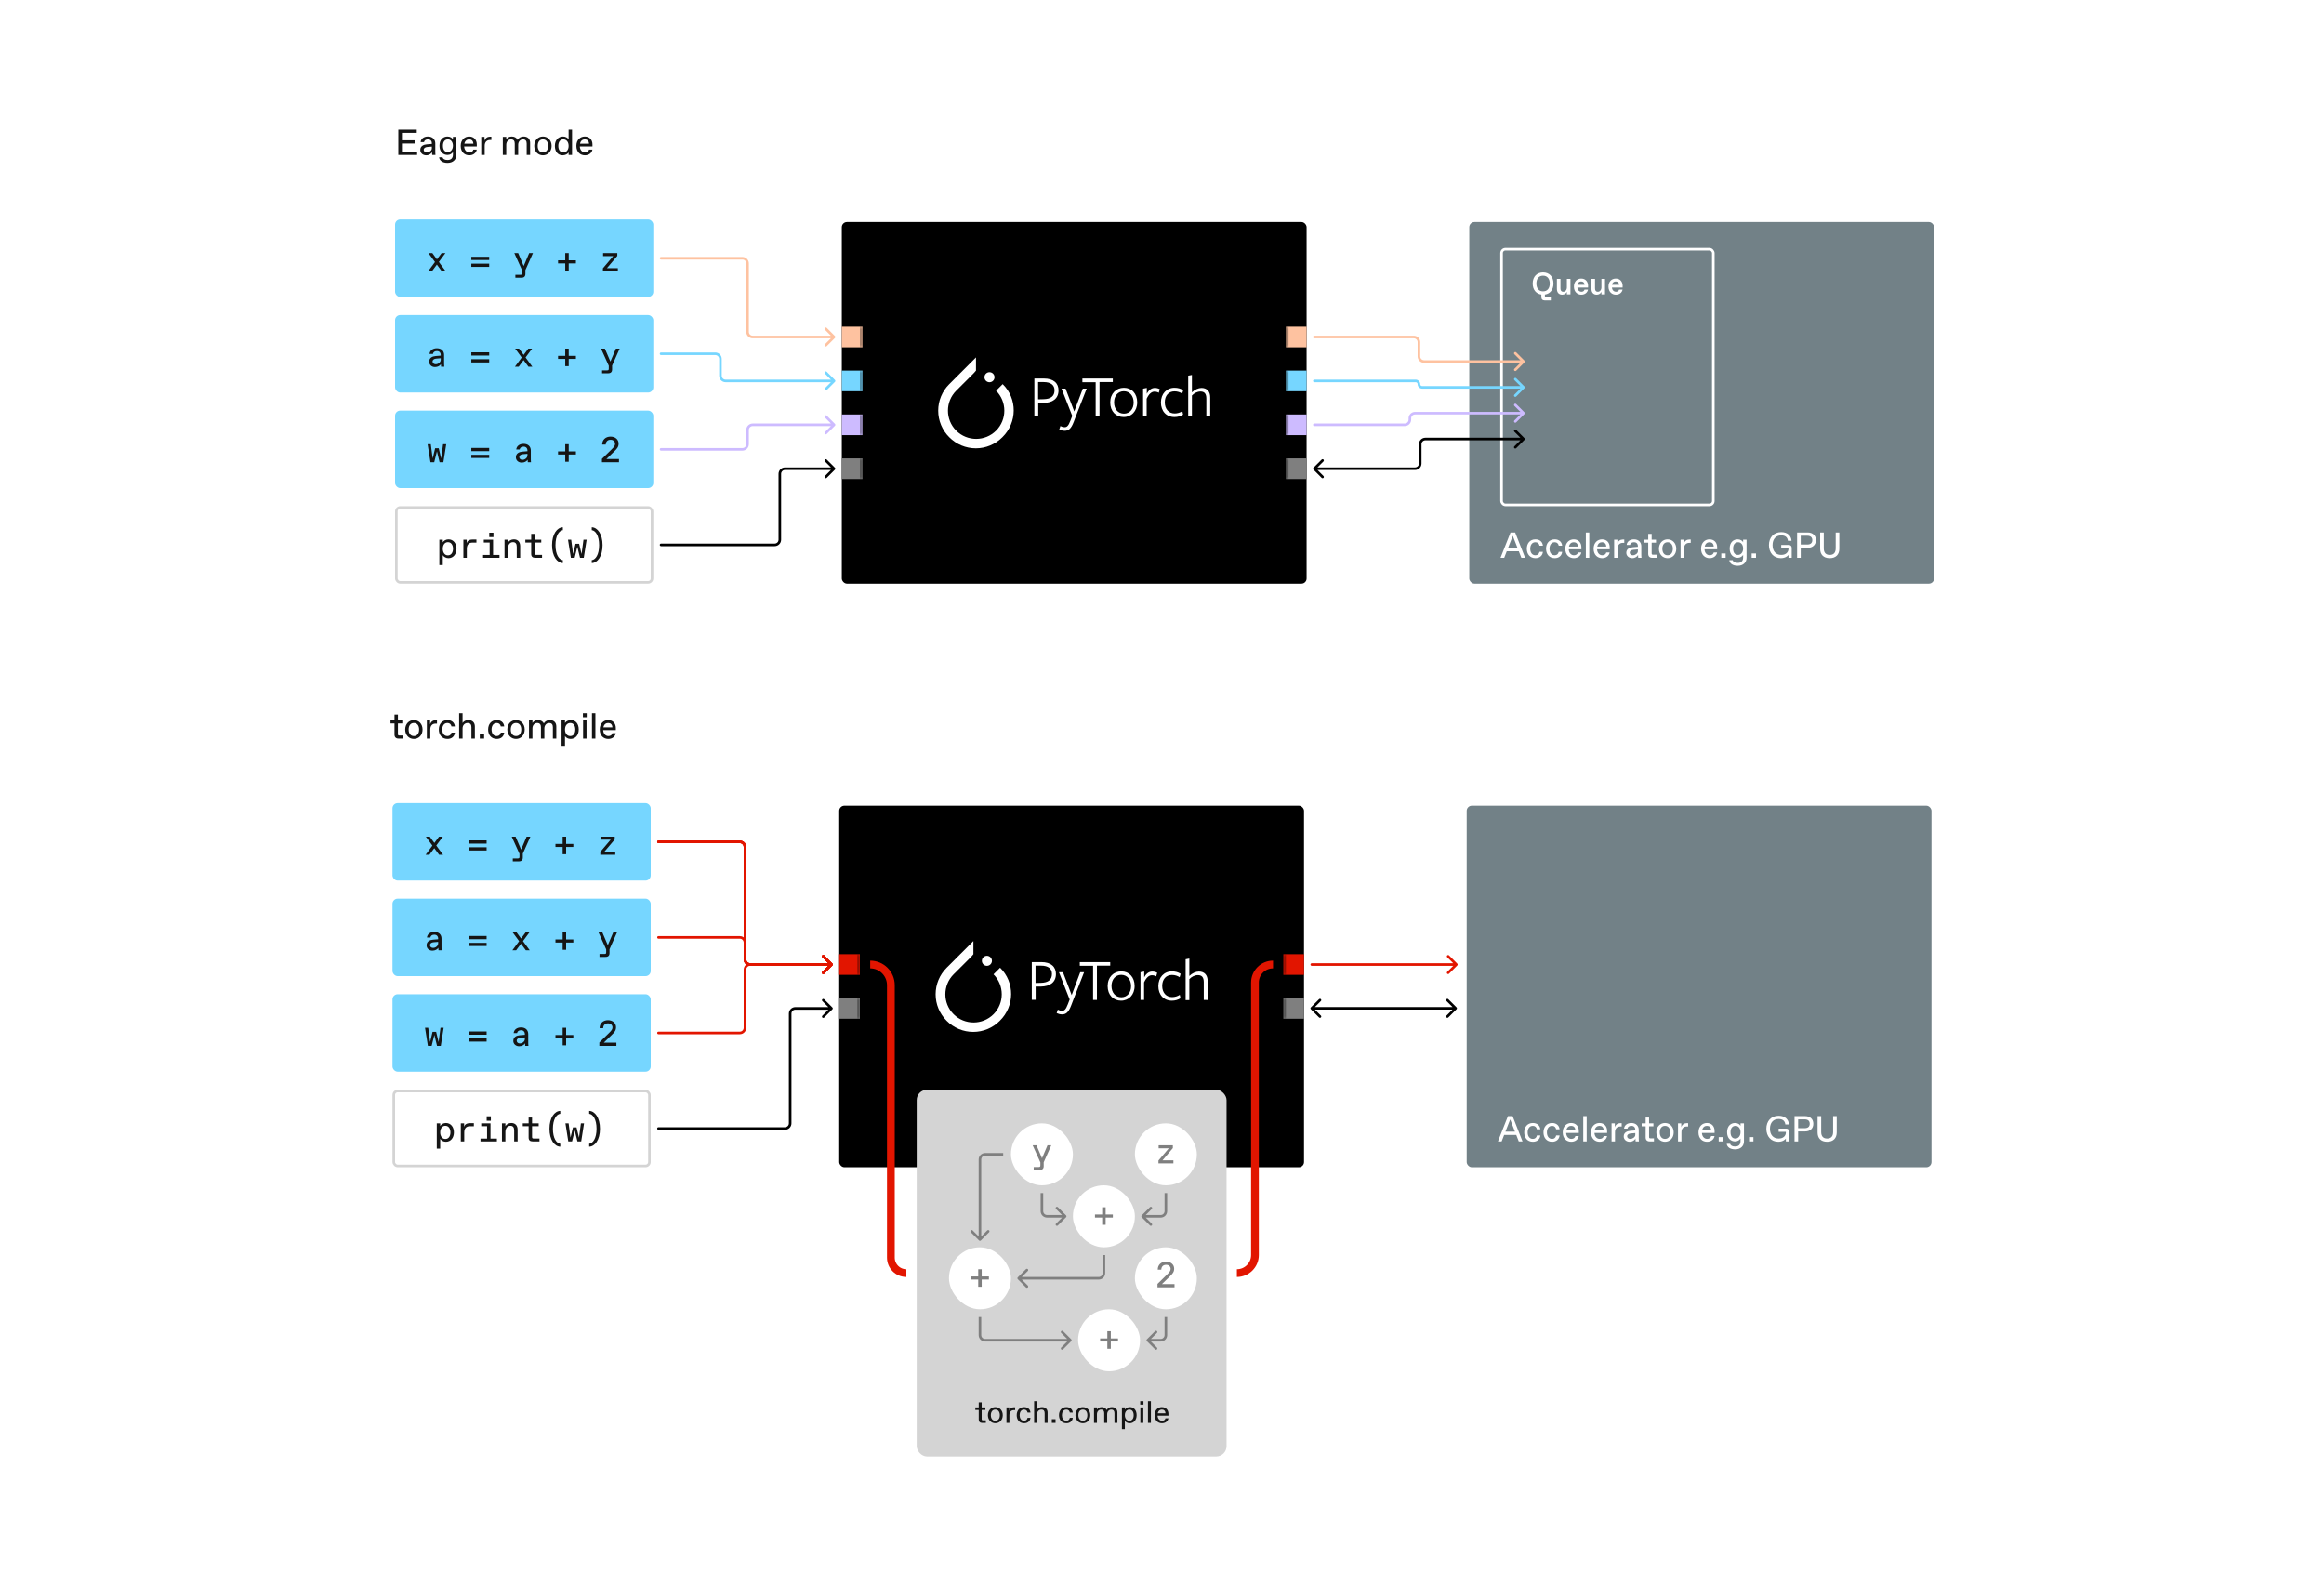
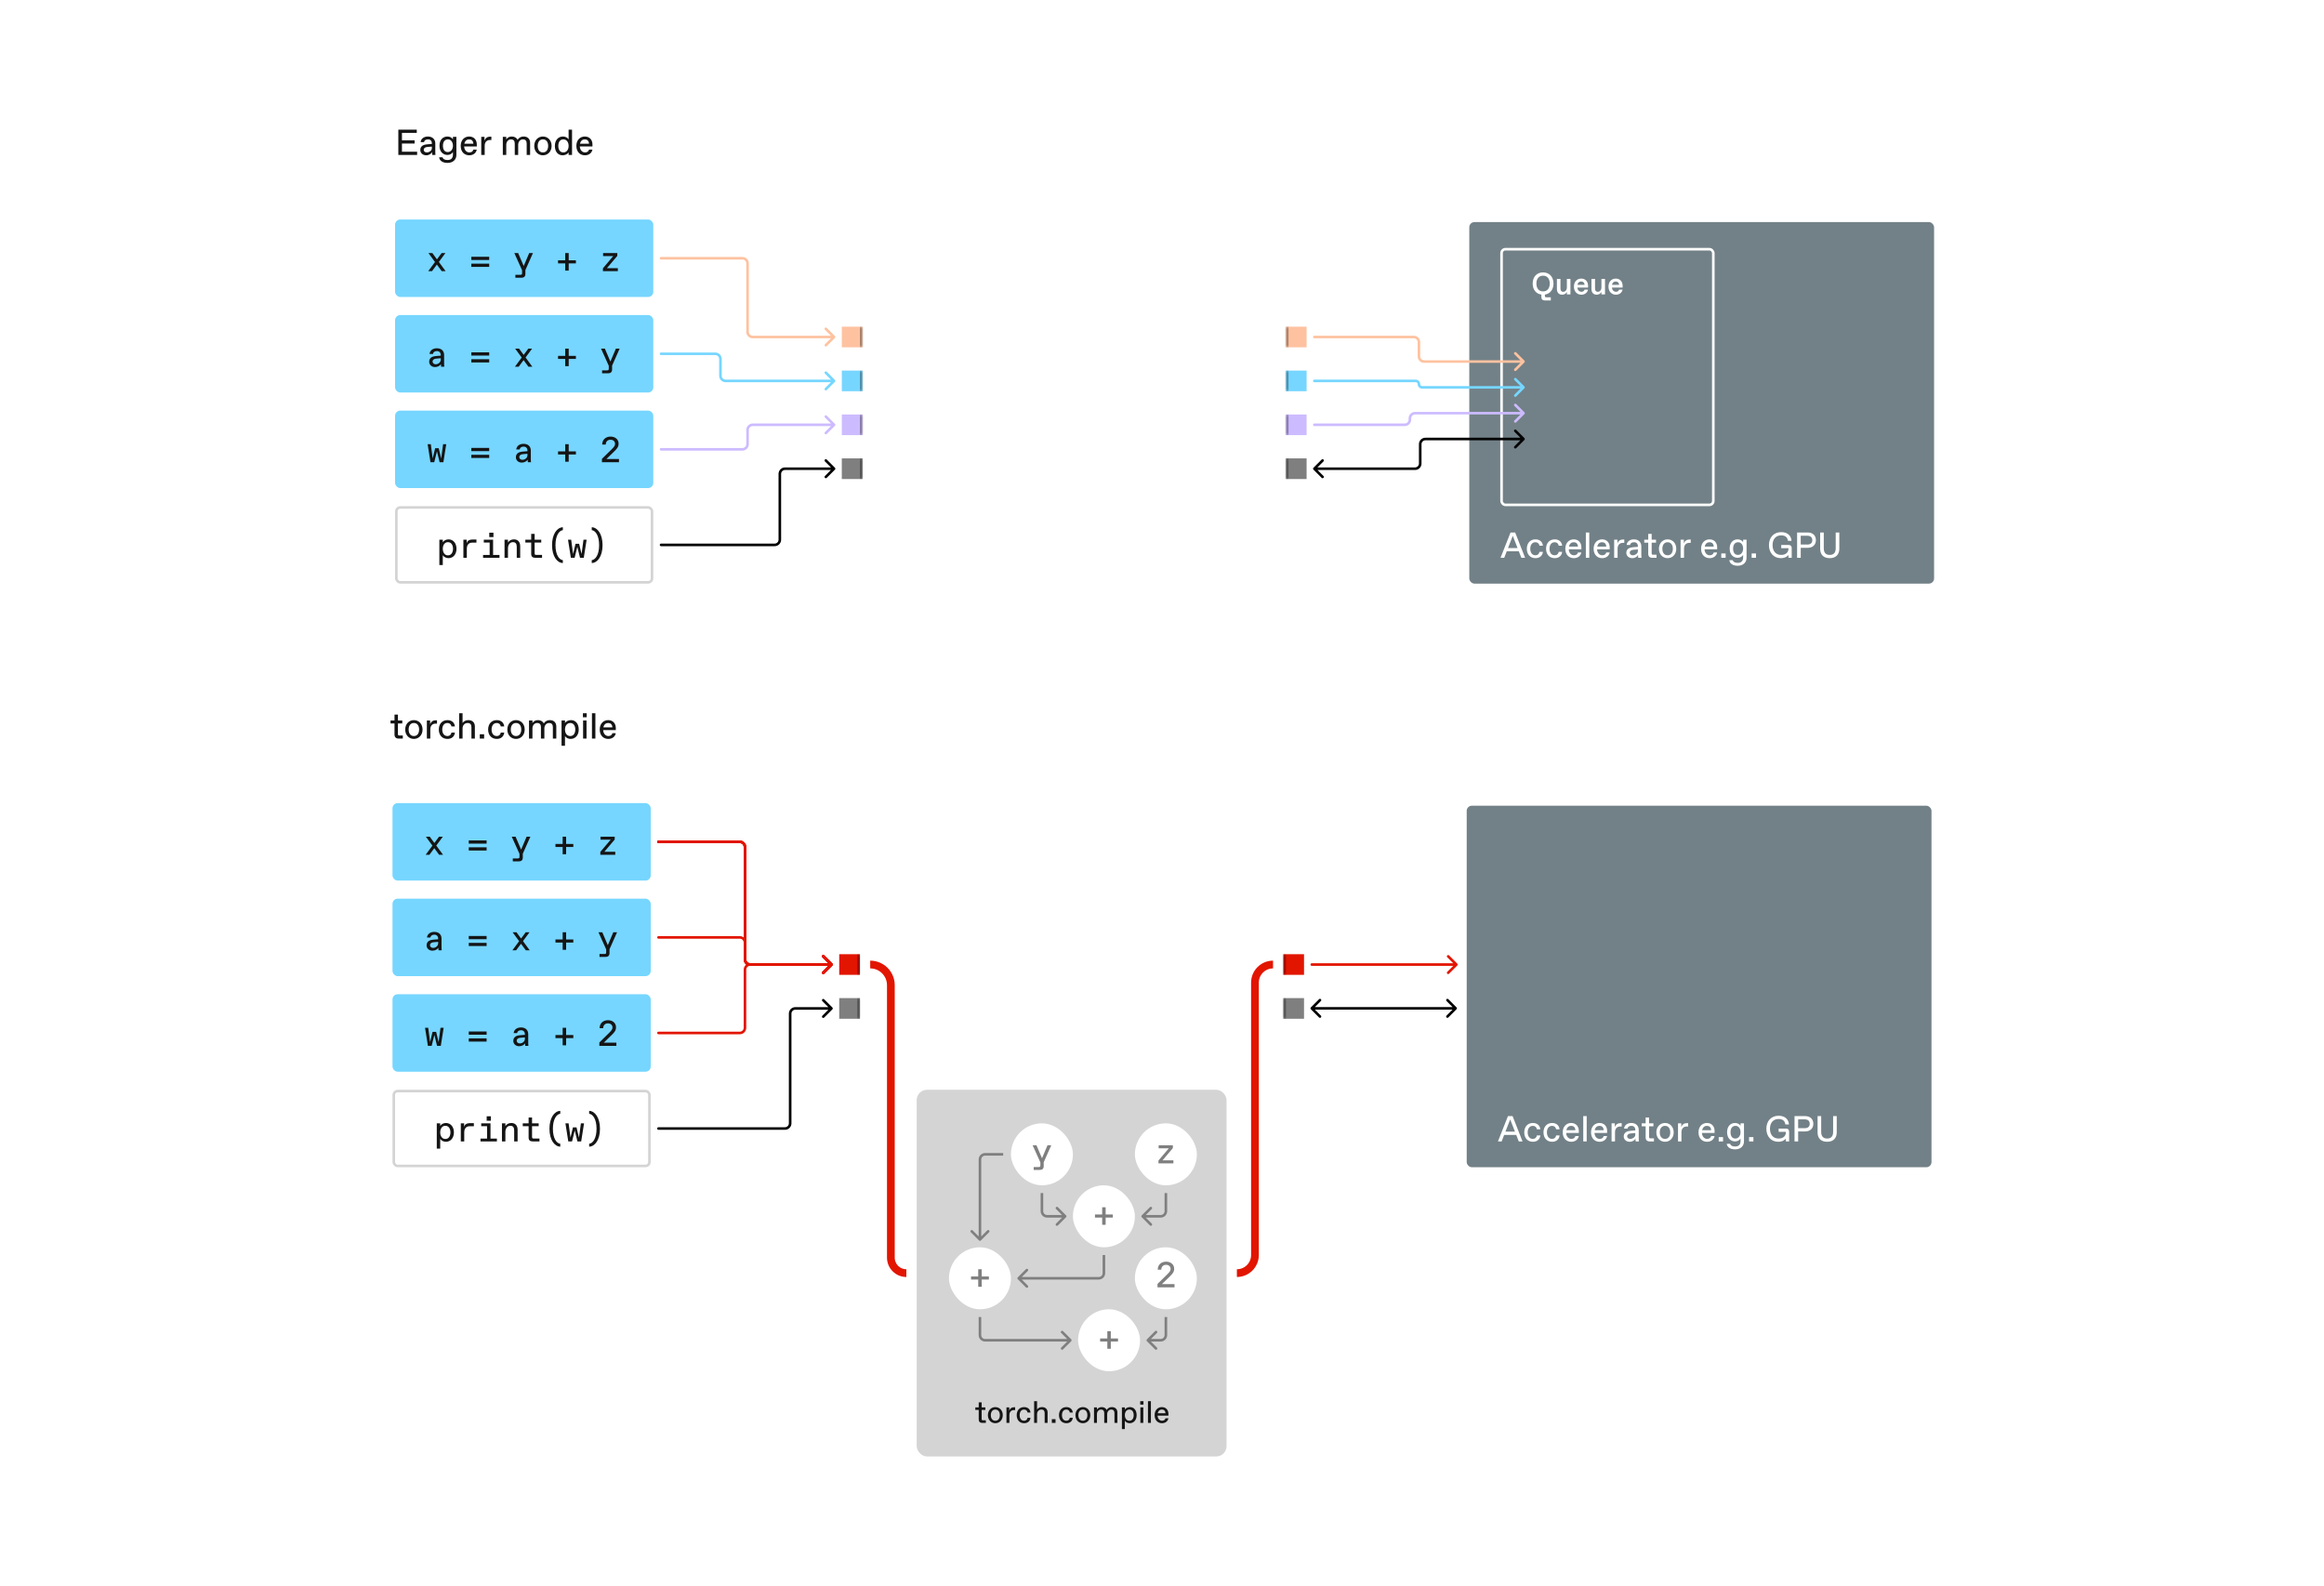
<svg xmlns="http://www.w3.org/2000/svg" width="900" height="614" viewBox="0 0 900 614" fill="none">
  <rect width="900" height="614" fill="white" />
  <rect x="153" y="85" width="100" height="30" rx="2" fill="#76D6FF" />
  <path d="M169.956 101.43L172.574 105H171.062L169.186 102.452L167.296 105H165.84L168.458 101.458L165.924 98H167.436L169.214 100.436L171.02 98H172.49L169.956 101.43ZM189.447 100.688H182.531V99.442H189.447V100.688ZM189.447 103.348H182.531V102.102H189.447V103.348ZM204.934 98H206.39L203.464 104.58V106.05C203.464 107.058 202.946 107.548 201.91 107.548H199.586V106.414H201.518C202.036 106.414 202.176 106.274 202.176 105.756V104.636L199.18 98H200.664L202.806 103.012L204.934 98ZM220.239 104.79H218.895V101.99H216.109V100.8H218.895V98H220.239V100.8H223.025V101.99H220.239V104.79ZM239.058 99.092L235.04 103.838H239.268V105H233.486V103.894L237.49 99.162H233.556V98H239.058V99.092Z" fill="#151515" />
  <rect x="569" y="86" width="180" height="140" rx="2" fill="#728187" />
  <rect x="581.5" y="96.5" width="82" height="99" rx="1.5" stroke="white" />
  <path d="M598.256 116.352C597.392 116.352 596.912 115.884 596.912 115.02V114.072C594.92 113.796 593.552 112.236 593.552 109.8C593.552 107.1 595.232 105.48 597.572 105.48C599.924 105.48 601.604 107.1 601.604 109.8C601.604 112.224 600.248 113.772 598.28 114.072V114.552C598.28 115.008 598.4 115.128 598.868 115.128H600.572V116.352H598.256ZM594.992 109.8C594.992 111.708 595.988 112.836 597.512 112.836H597.632C599.156 112.836 600.164 111.708 600.164 109.8C600.164 107.892 599.156 106.764 597.632 106.764H597.512C595.988 106.764 594.992 107.892 594.992 109.8ZM604.972 114.12C603.592 114.12 602.932 113.184 602.932 111.888V108H604.312V111.684C604.312 112.548 604.672 112.992 605.344 112.992H605.44C606.16 112.992 606.796 112.284 606.796 111.3V108H608.176V114H606.796V113.016C606.496 113.64 605.848 114.12 604.972 114.12ZM612.368 114.12C610.868 114.12 609.524 113.028 609.524 111C609.524 109.08 610.712 107.88 612.344 107.88C614.048 107.88 615.008 109.092 615.008 110.748C615.008 110.952 614.996 111.156 614.984 111.36H610.868C610.94 112.416 611.684 112.992 612.368 112.992H612.464C613.052 112.992 613.496 112.656 613.616 112.152H614.984C614.732 113.352 613.748 114.12 612.368 114.12ZM610.904 110.292H613.652C613.604 109.428 613.028 109.008 612.368 109.008H612.272C611.624 109.008 611.012 109.416 610.904 110.292ZM618.355 114.12C616.975 114.12 616.315 113.184 616.315 111.888V108H617.695V111.684C617.695 112.548 618.055 112.992 618.727 112.992H618.823C619.543 112.992 620.179 112.284 620.179 111.3V108H621.559V114H620.179V113.016C619.879 113.64 619.231 114.12 618.355 114.12ZM625.75 114.12C624.25 114.12 622.906 113.028 622.906 111C622.906 109.08 624.094 107.88 625.726 107.88C627.43 107.88 628.39 109.092 628.39 110.748C628.39 110.952 628.378 111.156 628.366 111.36H624.25C624.322 112.416 625.066 112.992 625.75 112.992H625.846C626.434 112.992 626.878 112.656 626.998 112.152H628.366C628.114 113.352 627.13 114.12 625.75 114.12ZM624.286 110.292H627.034C626.986 109.428 626.41 109.008 625.75 109.008H625.654C625.006 109.008 624.394 109.416 624.286 110.292Z" fill="white" />
  <path d="M581.098 216L584.976 206.2H586.768L590.618 216H589.162L588.182 213.48H583.506L582.526 216H581.098ZM583.996 212.22H587.692L585.844 207.488L583.996 212.22ZM594.642 216.14C592.486 216.14 591.282 214.558 591.282 212.5C591.282 210.442 592.486 208.86 594.642 208.86C596.238 208.86 597.372 209.798 597.512 211.31H596.182C596.056 210.54 595.496 209.98 594.698 209.98H594.586C593.242 209.98 592.612 211.17 592.612 212.5C592.612 213.83 593.242 215.02 594.586 215.02H594.698C595.496 215.02 596.056 214.46 596.182 213.69H597.512C597.372 215.202 596.238 216.14 594.642 216.14ZM602.094 216.14C599.938 216.14 598.734 214.558 598.734 212.5C598.734 210.442 599.938 208.86 602.094 208.86C603.69 208.86 604.824 209.798 604.964 211.31H603.634C603.508 210.54 602.948 209.98 602.15 209.98H602.038C600.694 209.98 600.064 211.17 600.064 212.5C600.064 213.83 600.694 215.02 602.038 215.02H602.15C602.948 215.02 603.508 214.46 603.634 213.69H604.964C604.824 215.202 603.69 216.14 602.094 216.14ZM609.489 216.14C607.753 216.14 606.185 214.936 606.185 212.486C606.185 210.064 607.795 208.86 609.447 208.86C611.267 208.86 612.415 210.12 612.415 211.94V212.71H607.515C607.599 214.306 608.621 215.02 609.475 215.02H609.587C610.273 215.02 610.931 214.67 611.071 213.928H612.401C612.149 215.342 610.931 216.14 609.489 216.14ZM607.599 211.66H611.085C611.029 210.442 610.301 209.98 609.503 209.98H609.391C608.663 209.98 607.851 210.414 607.599 211.66ZM614.138 216V206.2H615.468V216H614.138ZM620.454 216.14C618.718 216.14 617.15 214.936 617.15 212.486C617.15 210.064 618.76 208.86 620.412 208.86C622.232 208.86 623.38 210.12 623.38 211.94V212.71H618.48C618.564 214.306 619.586 215.02 620.44 215.02H620.552C621.238 215.02 621.896 214.67 622.036 213.928H623.366C623.114 215.342 621.896 216.14 620.454 216.14ZM618.564 211.66H622.05C621.994 210.442 621.266 209.98 620.468 209.98H620.356C619.628 209.98 618.816 210.414 618.564 211.66ZM625.103 216V209H626.363V210.54C626.643 209.49 627.483 208.93 628.393 208.93H629.023V210.218H628.463C627.203 210.218 626.433 211.058 626.433 212.458V216H625.103ZM632.12 216.14C630.79 216.14 629.81 215.258 629.81 214.068C629.81 212.472 631.224 211.996 632.358 211.898L634.29 211.744V211.52C634.29 210.54 633.73 209.98 632.834 209.98H632.722C631.994 209.98 631.364 210.33 631.28 211.03H629.95C630.034 209.742 631.196 208.86 632.778 208.86C634.64 208.86 635.62 210.092 635.62 211.52V214.46C635.62 214.88 635.62 215.51 635.69 216H634.43C634.36 215.65 634.36 214.95 634.36 214.88C634.08 215.51 633.24 216.14 632.12 216.14ZM631.14 214.012C631.14 214.586 631.616 215.02 632.274 215.02H632.386C633.24 215.02 634.29 214.32 634.29 213.48V212.766L632.54 212.906C631.728 212.976 631.14 213.368 631.14 214.012ZM639.839 216C638.859 216 638.299 215.44 638.299 214.46V210.148H636.759V209H638.299V206.732H639.629V209H641.309V210.148H639.629V214.25C639.629 214.67 639.769 214.81 640.189 214.81H641.519V216H639.839ZM645.802 216.14C643.912 216.14 642.442 214.67 642.442 212.5C642.442 210.33 643.912 208.86 645.802 208.86C647.692 208.86 649.162 210.33 649.162 212.5C649.162 214.67 647.692 216.14 645.802 216.14ZM643.772 212.5C643.772 214.11 644.612 215.02 645.746 215.02H645.858C646.992 215.02 647.832 214.11 647.832 212.5C647.832 210.89 646.992 209.98 645.858 209.98H645.746C644.612 209.98 643.772 210.89 643.772 212.5ZM650.833 216V209H652.093V210.54C652.373 209.49 653.213 208.93 654.123 208.93H654.753V210.218H654.193C652.933 210.218 652.163 211.058 652.163 212.458V216H650.833ZM662.071 216.14C660.335 216.14 658.767 214.936 658.767 212.486C658.767 210.064 660.377 208.86 662.029 208.86C663.849 208.86 664.997 210.12 664.997 211.94V212.71H660.097C660.181 214.306 661.203 215.02 662.057 215.02H662.169C662.855 215.02 663.513 214.67 663.653 213.928H664.983C664.731 215.342 663.513 216.14 662.071 216.14ZM660.181 211.66H663.667C663.611 210.442 662.883 209.98 662.085 209.98H661.973C661.245 209.98 660.433 210.414 660.181 211.66ZM666.594 216V214.32H668.274V216H666.594ZM672.949 219.08C670.989 219.08 669.841 218.17 669.701 216.91H671.031C671.171 217.61 671.927 217.96 672.879 217.96H673.019C674.209 217.96 675.049 217.33 675.049 215.86V214.88C674.699 215.44 673.999 216 672.949 216C671.339 216 669.841 214.88 669.841 212.43C669.841 209.98 671.297 208.86 672.949 208.86C673.999 208.86 674.769 209.42 675.049 209.98V209H676.379V216C676.379 217.75 675.119 219.08 672.949 219.08ZM671.171 212.43C671.171 214.18 672.011 214.88 673.005 214.88H673.117C674.083 214.88 675.049 213.97 675.049 212.43C675.049 210.89 674.153 209.98 673.187 209.98H673.075C672.081 209.98 671.171 210.68 671.171 212.43ZM678.352 216V214.32H680.032V216H678.352ZM689.665 216.14C686.865 216.14 685.045 214.04 685.045 211.1C685.045 208.16 686.865 206.06 689.805 206.06C692.325 206.06 693.655 207.516 693.795 209.42H692.395C692.255 208.076 691.345 207.32 689.875 207.32H689.735C687.775 207.32 686.445 208.72 686.445 211.1C686.445 213.48 687.775 214.88 689.735 214.88H689.875C691.625 214.88 692.605 213.802 692.605 212.542V212.276H689.805V211.03H692.675C693.445 211.03 693.865 211.45 693.865 212.22V216H692.605V214.894C692.325 215.314 691.345 216.14 689.665 216.14ZM695.955 216V206.2H700.085C701.905 206.2 703.235 207.278 703.235 209.168C703.235 211.058 701.905 212.136 700.085 212.136H697.355V216H695.955ZM697.355 210.876H699.875C701.135 210.876 701.835 210.288 701.835 209.168C701.835 208.048 701.135 207.46 699.875 207.46H697.355V210.876ZM708.591 216.14C706.071 216.14 704.881 214.67 704.881 212.5V206.2H706.281V212.36C706.281 213.97 707.051 214.88 708.521 214.88H708.661C710.131 214.88 710.901 213.97 710.901 212.36V206.2H712.301V212.5C712.301 214.67 711.041 216.14 708.591 216.14Z" fill="white" />
  <rect x="153" y="122" width="100" height="30" rx="2" fill="#76D6FF" />
  <path d="M171.986 137.45V140.46C171.986 140.88 171.986 141.51 172.056 142H170.824C170.768 141.734 170.754 141.356 170.74 141.006C170.404 141.622 169.536 142.14 168.458 142.14C167.212 142.14 166.204 141.3 166.204 140.068C166.204 138.542 167.464 137.982 168.682 137.884L170.684 137.716V137.492C170.684 136.554 170.124 135.952 169.214 135.952H169.144C168.332 135.952 167.744 136.4 167.674 137.058H166.344C166.456 135.784 167.562 134.86 169.172 134.86C170.964 134.86 171.986 135.924 171.986 137.45ZM168.682 141.048H168.78C169.69 141.048 170.684 140.306 170.684 139.326V138.724L168.892 138.878C168.15 138.934 167.52 139.312 167.52 139.984C167.52 140.6 168.01 141.048 168.682 141.048ZM189.447 137.688H182.531V136.442H189.447V137.688ZM189.447 140.348H182.531V139.102H189.447V140.348ZM203.534 138.43L206.152 142H204.64L202.764 139.452L200.874 142H199.418L202.036 138.458L199.502 135H201.014L202.792 137.436L204.598 135H206.068L203.534 138.43ZM220.239 141.79H218.895V138.99H216.109V137.8H218.895V135H220.239V137.8H223.025V138.99H220.239V141.79ZM238.512 135H239.968L237.042 141.58V143.05C237.042 144.058 236.524 144.548 235.488 144.548H233.164V143.414H235.096C235.614 143.414 235.754 143.274 235.754 142.756V141.636L232.758 135H234.242L236.384 140.012L238.512 135Z" fill="#151515" />
  <rect x="153" y="159" width="100" height="30" rx="2" fill="#76D6FF" />
  <path d="M170.852 177.53L171.594 172H172.812L171.706 179H170.25L169.214 174.758L168.164 179H166.708L165.602 172H166.834L167.562 177.516L168.514 173.568H169.9L170.852 177.53ZM189.447 174.688H182.531V173.442H189.447V174.688ZM189.447 177.348H182.531V176.102H189.447V177.348ZM205.564 174.45V177.46C205.564 177.88 205.564 178.51 205.634 179H204.402C204.346 178.734 204.332 178.356 204.318 178.006C203.982 178.622 203.114 179.14 202.036 179.14C200.79 179.14 199.782 178.3 199.782 177.068C199.782 175.542 201.042 174.982 202.26 174.884L204.262 174.716V174.492C204.262 173.554 203.702 172.952 202.792 172.952H202.722C201.91 172.952 201.322 173.4 201.252 174.058H199.922C200.034 172.784 201.14 171.86 202.75 171.86C204.542 171.86 205.564 172.924 205.564 174.45ZM202.26 178.048H202.358C203.268 178.048 204.262 177.306 204.262 176.326V175.724L202.47 175.878C201.728 175.934 201.098 176.312 201.098 176.984C201.098 177.6 201.588 178.048 202.26 178.048ZM220.239 178.79H218.895V175.99H216.109V174.8H218.895V172H220.239V174.8H223.025V175.99H220.239V178.79ZM237.924 174.744L234.83 177.754H239.702V179H233.108V177.684L236.762 174.1C237.896 172.994 238.19 172.56 238.19 171.832C238.19 170.978 237.49 170.292 236.524 170.292H236.384C235.32 170.292 234.606 171.006 234.578 172.154H233.206C233.206 170.278 234.55 169.06 236.44 169.06C238.302 169.06 239.562 170.208 239.562 171.79C239.562 173.022 238.96 173.736 237.924 174.744Z" fill="#151515" />
  <rect x="153.5" y="196.5" width="99" height="29" rx="1.5" fill="white" />
  <rect x="153.5" y="196.5" width="99" height="29" rx="1.5" stroke="#D4D4D4" />
  <path d="M171.478 218.8H170.148V209H171.478V210.022C171.828 209.378 172.724 208.86 173.662 208.86C175.58 208.86 176.784 210.428 176.784 212.5C176.784 214.572 175.58 216.14 173.662 216.14C172.724 216.14 171.828 215.622 171.478 214.978V218.8ZM173.424 215.048H173.508C174.74 215.048 175.44 213.928 175.44 212.5C175.44 211.072 174.74 209.952 173.508 209.952H173.424C172.22 209.952 171.478 211.072 171.478 212.5C171.478 213.928 172.22 215.048 173.424 215.048ZM180.783 216H179.453V209H180.741V210.316C180.979 209.504 181.623 208.93 182.995 208.93H184.507V210.12H182.925C181.497 210.12 180.783 211.03 180.783 212.542V216ZM191.095 207.992H189.471V206.27H191.095V207.992ZM193.433 216H187.077V214.908H189.625V210.092H187.357V209H190.955V214.908H193.433V216ZM196.718 216H195.388V209H196.718V210.106C197.124 209.364 197.978 208.86 199.014 208.86C200.54 208.86 201.45 209.854 201.45 211.464V216H200.12V211.716C200.12 210.54 199.63 209.952 198.706 209.952H198.608C197.404 209.952 196.718 211.058 196.718 212.318V216ZM209.914 216H207.268C206.232 216 205.714 215.524 205.714 214.488V210.092H203.446V209H205.714V206.732H207.044V209H209.606V210.092H207.044V214.222C207.044 214.74 207.184 214.88 207.702 214.88H209.914V216ZM217.973 216.91V218.03C215.747 217.974 213.787 215.412 213.787 211.1C213.787 206.788 215.747 204.226 217.973 204.17V205.29C216.531 205.444 215.117 207.39 215.117 211.1C215.117 214.81 216.531 216.756 217.973 216.91ZM225.219 214.53L225.961 209H227.179L226.073 216H224.617L223.581 211.758L222.531 216H221.075L219.969 209H221.201L221.929 214.516L222.881 210.568H224.267L225.219 214.53ZM229.162 205.29V204.17C231.388 204.226 233.348 206.788 233.348 211.1C233.348 215.412 231.388 217.974 229.162 218.03V216.91C230.604 216.756 232.018 214.81 232.018 211.1C232.018 207.39 230.604 205.444 229.162 205.29Z" fill="#151515" />
  <path d="M154.26 60V50.2H161.4V51.46H155.66V54.33H160.56V55.59H155.66V58.74H161.54V60H154.26ZM165.073 60.14C163.743 60.14 162.763 59.258 162.763 58.068C162.763 56.472 164.177 55.996 165.311 55.898L167.243 55.744V55.52C167.243 54.54 166.683 53.98 165.787 53.98H165.675C164.947 53.98 164.317 54.33 164.233 55.03H162.903C162.987 53.742 164.149 52.86 165.731 52.86C167.593 52.86 168.573 54.092 168.573 55.52V58.46C168.573 58.88 168.573 59.51 168.643 60H167.383C167.313 59.65 167.313 58.95 167.313 58.88C167.033 59.51 166.193 60.14 165.073 60.14ZM164.093 58.012C164.093 58.586 164.569 59.02 165.227 59.02H165.339C166.193 59.02 167.243 58.32 167.243 57.48V56.766L165.493 56.906C164.681 56.976 164.093 57.368 164.093 58.012ZM173.309 63.08C171.349 63.08 170.201 62.17 170.061 60.91H171.391C171.531 61.61 172.287 61.96 173.239 61.96H173.379C174.569 61.96 175.409 61.33 175.409 59.86V58.88C175.059 59.44 174.359 60 173.309 60C171.699 60 170.201 58.88 170.201 56.43C170.201 53.98 171.657 52.86 173.309 52.86C174.359 52.86 175.129 53.42 175.409 53.98V53H176.739V60C176.739 61.75 175.479 63.08 173.309 63.08ZM171.531 56.43C171.531 58.18 172.371 58.88 173.365 58.88H173.477C174.443 58.88 175.409 57.97 175.409 56.43C175.409 54.89 174.513 53.98 173.547 53.98H173.435C172.441 53.98 171.531 54.68 171.531 56.43ZM181.721 60.14C179.985 60.14 178.417 58.936 178.417 56.486C178.417 54.064 180.027 52.86 181.679 52.86C183.499 52.86 184.647 54.12 184.647 55.94V56.71H179.747C179.831 58.306 180.853 59.02 181.707 59.02H181.819C182.505 59.02 183.163 58.67 183.303 57.928H184.633C184.381 59.342 183.163 60.14 181.721 60.14ZM179.831 55.66H183.317C183.261 54.442 182.533 53.98 181.735 53.98H181.623C180.895 53.98 180.083 54.414 179.831 55.66ZM186.37 60V53H187.63V54.54C187.91 53.49 188.75 52.93 189.66 52.93H190.29V54.218H189.73C188.47 54.218 187.7 55.058 187.7 56.458V60H186.37ZM194.724 60V53H196.054V53.98C196.474 53.35 197.174 52.86 198.154 52.86C199.162 52.86 200.002 53.252 200.464 54.162C201.01 53.196 201.92 52.86 202.774 52.86C204.384 52.86 205.294 53.84 205.294 55.31V60H203.964V55.59C203.964 54.61 203.544 53.98 202.55 53.98H202.438C201.584 53.98 200.674 54.75 200.674 56.08V60H199.344V55.59C199.344 54.61 198.924 53.98 197.93 53.98H197.818C196.964 53.98 196.054 54.75 196.054 56.08V60H194.724ZM210.255 60.14C208.365 60.14 206.895 58.67 206.895 56.5C206.895 54.33 208.365 52.86 210.255 52.86C212.145 52.86 213.615 54.33 213.615 56.5C213.615 58.67 212.145 60.14 210.255 60.14ZM208.225 56.5C208.225 58.11 209.065 59.02 210.199 59.02H210.311C211.445 59.02 212.285 58.11 212.285 56.5C212.285 54.89 211.445 53.98 210.311 53.98H210.199C209.065 53.98 208.225 54.89 208.225 56.5ZM217.89 60.14C216.14 60.14 214.88 58.81 214.88 56.5C214.88 54.19 216.28 52.86 218.03 52.86C219.01 52.86 219.85 53.35 220.2 53.98V50.2H221.53V60H220.2V59.02C219.85 59.65 218.87 60.14 217.89 60.14ZM216.21 56.5C216.21 58.18 217.05 59.02 218.114 59.02H218.226C219.22 59.02 220.2 58.18 220.2 56.5C220.2 54.82 219.22 53.98 218.226 53.98H218.114C217.05 53.98 216.21 54.82 216.21 56.5ZM226.51 60.14C224.774 60.14 223.206 58.936 223.206 56.486C223.206 54.064 224.816 52.86 226.468 52.86C228.288 52.86 229.436 54.12 229.436 55.94V56.71H224.536C224.62 58.306 225.642 59.02 226.496 59.02H226.608C227.294 59.02 227.952 58.67 228.092 57.928H229.422C229.17 59.342 227.952 60.14 226.51 60.14ZM224.62 55.66H228.106C228.05 54.442 227.322 53.98 226.524 53.98H226.412C225.684 53.98 224.872 54.414 224.62 55.66Z" fill="#151515" />
-   <rect x="326" y="86" width="180" height="140" rx="2" fill="black" />
  <mask id="path-15-inside-1_1512_16227" fill="white">
    <path d="M326 126.5H334V134.5H326V126.5Z" />
  </mask>
  <path d="M326 126.5H334V134.5H326V126.5Z" fill="#FEC2A0" />
  <path d="M334 126.5H333V134.5H334H335V126.5H334Z" fill="black" fill-opacity="0.33" mask="url(#path-15-inside-1_1512_16227)" />
  <mask id="path-17-inside-2_1512_16227" fill="white">
    <path d="M326 143.5H334V151.5H326V143.5Z" />
  </mask>
  <path d="M326 143.5H334V151.5H326V143.5Z" fill="#76D6FF" />
  <path d="M334 143.5H333V151.5H334H335V143.5H334Z" fill="black" fill-opacity="0.33" mask="url(#path-17-inside-2_1512_16227)" />
  <mask id="path-19-inside-3_1512_16227" fill="white">
    <path d="M326 160.5H334V168.5H326V160.5Z" />
  </mask>
  <path d="M326 160.5H334V168.5H326V160.5Z" fill="#CDBBFF" />
  <path d="M334 160.5H333V168.5H334H335V160.5H334Z" fill="black" fill-opacity="0.33" mask="url(#path-19-inside-3_1512_16227)" />
  <mask id="path-21-inside-4_1512_16227" fill="white">
    <path d="M326 177.5H334V185.5H326V177.5Z" />
  </mask>
  <path d="M326 177.5H334V185.5H326V177.5Z" fill="#7F7F7F" />
  <path d="M334 177.5H333V185.5H334H335V177.5H334Z" fill="black" fill-opacity="0.33" mask="url(#path-21-inside-4_1512_16227)" />
  <path d="M388.302 148.745L385.747 151.3C390.005 155.558 390.005 162.493 385.747 166.751C381.489 171.009 374.554 171.009 370.296 166.751C366.038 162.493 366.038 155.558 370.296 151.3L377.109 144.487L377.961 143.514V138.404L367.62 148.745C366.261 150.09 365.182 151.692 364.446 153.456C363.71 155.221 363.331 157.114 363.331 159.026C363.331 160.938 363.71 162.831 364.446 164.595C365.182 166.36 366.261 167.961 367.62 169.306C368.965 170.665 370.566 171.743 372.33 172.48C374.095 173.216 375.988 173.595 377.9 173.595C379.812 173.595 381.705 173.216 383.469 172.48C385.234 171.743 386.835 170.665 388.18 169.306C394.02 163.588 394.02 154.342 388.302 148.745Z" fill="white" />
  <path d="M383.192 148.015C384.267 148.015 385.139 147.144 385.139 146.069C385.139 144.994 384.267 144.122 383.192 144.122C382.117 144.122 381.246 144.994 381.246 146.069C381.246 147.144 382.117 148.015 383.192 148.015Z" fill="white" />
  <path d="M404.068 156.023H402.068V161.167H400.575V146.565H404.225C408.097 146.565 409.922 148.445 409.922 151.165C409.922 154.373 407.654 155.977 404.059 156.032L404.068 156.023ZM404.168 147.948H402.02V154.641L404.122 154.586C406.888 154.531 408.382 153.424 408.382 151.156C408.382 149.11 406.944 147.948 404.178 147.948H404.168ZM416.68 161.111L415.795 163.434C414.799 166.034 413.795 166.808 412.31 166.808C411.48 166.808 410.872 166.588 410.208 166.31L410.65 164.983C411.148 165.26 411.7 165.425 412.31 165.425C413.14 165.425 413.748 164.983 414.522 162.925L415.242 161.045L411.094 150.481H412.644L416.018 159.331L419.338 150.481H420.831L416.68 161.111ZM425.805 148.003V161.223H424.312V148.003H419.168V146.565H430.948V147.948H425.804L425.805 148.003ZM435.152 161.498C432.165 161.498 429.952 159.286 429.952 155.856C429.952 152.426 432.22 150.159 435.252 150.159C438.239 150.159 440.396 152.371 440.396 155.801C440.396 159.231 438.128 161.498 435.141 161.498H435.152ZM435.207 151.498C432.939 151.498 431.447 153.323 431.447 155.812C431.447 158.412 432.997 160.182 435.263 160.182C437.529 160.182 439.023 158.357 439.023 155.868C439.023 153.268 437.473 151.498 435.207 151.498ZM444.113 161.222H442.675V150.492L444.113 150.215V152.483C444.833 151.1 445.883 150.215 447.266 150.215C447.925 150.221 448.571 150.392 449.146 150.713L448.76 152.095C448.318 151.818 447.71 151.653 447.1 151.653C445.994 151.653 444.943 152.483 444.058 154.419V161.222H444.113ZM454.843 161.498C451.635 161.498 449.588 159.175 449.588 155.856C449.588 152.482 451.8 150.159 454.843 150.159C456.17 150.159 457.277 150.491 458.217 151.099L457.83 152.426C457 151.873 456.005 151.541 454.843 151.541C452.52 151.541 451.083 153.256 451.083 155.801C451.083 158.401 452.633 160.115 454.899 160.115C455.959 160.111 456.995 159.804 457.886 159.23L458.163 160.557C457.223 161.165 456.061 161.498 454.843 161.498ZM467.177 161.222V154.308C467.177 152.428 466.403 151.608 464.909 151.608C463.692 151.608 462.475 152.216 461.589 153.158V161.288H460.151V145.468L461.589 145.191V151.939C462.695 150.833 464.133 150.224 465.295 150.224C467.397 150.224 468.669 151.551 468.669 153.874V161.23L467.177 161.222Z" fill="white" />
  <mask id="path-26-inside-5_1512_16227" fill="white">
    <path d="M506 126.5H498V134.5H506V126.5Z" />
  </mask>
  <path d="M506 126.5H498V134.5H506V126.5Z" fill="#FEC2A0" />
  <path d="M498 126.5H499V134.5H498H497V126.5H498Z" fill="black" fill-opacity="0.33" mask="url(#path-26-inside-5_1512_16227)" />
  <mask id="path-28-inside-6_1512_16227" fill="white">
    <path d="M506 143.5H498V151.5H506V143.5Z" />
  </mask>
  <path d="M506 143.5H498V151.5H506V143.5Z" fill="#76D6FF" />
  <path d="M498 143.5H499V151.5H498H497V143.5H498Z" fill="black" fill-opacity="0.33" mask="url(#path-28-inside-6_1512_16227)" />
  <mask id="path-30-inside-7_1512_16227" fill="white">
    <path d="M506 160.5H498V168.5H506V160.5Z" />
  </mask>
  <path d="M506 160.5H498V168.5H506V160.5Z" fill="#CDBBFF" />
  <path d="M498 160.5H499V168.5H498H497V160.5H498Z" fill="black" fill-opacity="0.33" mask="url(#path-30-inside-7_1512_16227)" />
  <mask id="path-32-inside-8_1512_16227" fill="white">
    <path d="M506 177.5H498V185.5H506V177.5Z" />
  </mask>
  <path d="M506 177.5H498V185.5H506V177.5Z" fill="#7F7F7F" />
  <path d="M498 177.5H499V185.5H498H497V177.5H498Z" fill="black" fill-opacity="0.33" mask="url(#path-32-inside-8_1512_16227)" />
  <path d="M509 130C508.724 130 508.5 130.224 508.5 130.5C508.5 130.776 508.724 131 509 131V130.5V130ZM590.354 140.354C590.549 140.158 590.549 139.842 590.354 139.646L587.172 136.464C586.976 136.269 586.66 136.269 586.464 136.464C586.269 136.66 586.269 136.976 586.464 137.172L589.293 140L586.464 142.828C586.269 143.024 586.269 143.34 586.464 143.536C586.66 143.731 586.976 143.731 587.172 143.536L590.354 140.354ZM509 130.5V131H547.5V130.5V130H509V130.5ZM549.5 132.5H549V138H549.5H550V132.5H549.5ZM551.5 140V140.5H590V140V139.5H551.5V140ZM549.5 138H549C549 139.381 550.119 140.5 551.5 140.5V140V139.5C550.672 139.5 550 138.828 550 138H549.5ZM547.5 130.5V131C548.328 131 549 131.672 549 132.5H549.5H550C550 131.119 548.881 130 547.5 130V130.5Z" fill="#FEC2A0" />
  <path d="M509 147C508.724 147 508.5 147.224 508.5 147.5C508.5 147.776 508.724 148 509 148V147.5V147ZM590.354 150.354C590.549 150.158 590.549 149.842 590.354 149.646L587.172 146.464C586.976 146.269 586.66 146.269 586.464 146.464C586.269 146.66 586.269 146.976 586.464 147.172L589.293 150L586.464 152.828C586.269 153.024 586.269 153.34 586.464 153.536C586.66 153.731 586.976 153.731 587.172 153.536L590.354 150.354ZM509 147.5V148H548.25V147.5V147H509V147.5ZM550.75 150V150.5H590V150V149.5H550.75V150ZM549.5 148.75H549C549 149.716 549.784 150.5 550.75 150.5V150V149.5C550.336 149.5 550 149.164 550 148.75H549.5ZM548.25 147.5V148C548.664 148 549 148.336 549 148.75H549.5H550C550 147.784 549.216 147 548.25 147V147.5Z" fill="#76D6FF" />
  <path d="M509 164C508.724 164 508.5 164.224 508.5 164.5C508.5 164.776 508.724 165 509 165V164.5V164ZM590.354 160.354C590.549 160.158 590.549 159.842 590.354 159.646L587.172 156.464C586.976 156.269 586.66 156.269 586.464 156.464C586.269 156.66 586.269 156.976 586.464 157.172L589.293 160L586.464 162.828C586.269 163.024 586.269 163.34 586.464 163.536C586.66 163.731 586.976 163.731 587.172 163.536L590.354 160.354ZM509 164.5V165H544V164.5V164H509V164.5ZM546 162.5H546.5V162H546H545.5V162.5H546ZM548 160V160.5H590V160V159.5H548V160ZM546 162H546.5C546.5 161.172 547.172 160.5 548 160.5V160V159.5C546.619 159.5 545.5 160.619 545.5 162H546ZM544 164.5V165C545.381 165 546.5 163.881 546.5 162.5H546H545.5C545.5 163.328 544.828 164 544 164V164.5Z" fill="#CDBBFF" />
  <path d="M256 99.5C255.724 99.5 255.5 99.724 255.5 100C255.5 100.276 255.724 100.5 256 100.5V100V99.5ZM323.354 130.854C323.549 130.658 323.549 130.342 323.354 130.146L320.172 126.964C319.976 126.769 319.66 126.769 319.464 126.964C319.269 127.16 319.269 127.476 319.464 127.672L322.293 130.5L319.464 133.328C319.269 133.524 319.269 133.84 319.464 134.036C319.66 134.231 319.976 134.231 320.172 134.036L323.354 130.854ZM256 100V100.5H287.5V100V99.5H256V100ZM289.5 102H289V128.5H289.5H290V102H289.5ZM291.5 130.5V131H323V130.5V130H291.5V130.5ZM289.5 128.5H289C289 129.881 290.119 131 291.5 131V130.5V130C290.672 130 290 129.328 290 128.5H289.5ZM287.5 100V100.5C288.328 100.5 289 101.172 289 102H289.5H290C290 100.619 288.881 99.5 287.5 99.5V100Z" fill="#FEC2A0" />
  <path d="M256 136.5C255.724 136.5 255.5 136.724 255.5 137C255.5 137.276 255.724 137.5 256 137.5V137V136.5ZM323.354 147.854C323.549 147.658 323.549 147.342 323.354 147.146L320.172 143.964C319.976 143.769 319.66 143.769 319.464 143.964C319.269 144.16 319.269 144.476 319.464 144.672L322.293 147.5L319.464 150.328C319.269 150.524 319.269 150.84 319.464 151.036C319.66 151.231 319.976 151.231 320.172 151.036L323.354 147.854ZM256 137V137.5H277V137V136.5H256V137ZM279 139H278.5V145.5H279H279.5V139H279ZM281 147.5V148H323V147.5V147H281V147.5ZM279 145.5H278.5C278.5 146.881 279.619 148 281 148V147.5V147C280.172 147 279.5 146.328 279.5 145.5H279ZM277 137V137.5C277.828 137.5 278.5 138.172 278.5 139H279H279.5C279.5 137.619 278.381 136.5 277 136.5V137Z" fill="#76D6FF" />
  <path d="M256 173.5C255.724 173.5 255.5 173.724 255.5 174C255.5 174.276 255.724 174.5 256 174.5V174V173.5ZM323.354 164.854C323.549 164.658 323.549 164.342 323.354 164.146L320.172 160.964C319.976 160.769 319.66 160.769 319.464 160.964C319.269 161.16 319.269 161.476 319.464 161.672L322.293 164.5L319.464 167.328C319.269 167.524 319.269 167.84 319.464 168.036C319.66 168.231 319.976 168.231 320.172 168.036L323.354 164.854ZM256 174V174.5H287.5V174V173.5H256V174ZM289.5 172H290V166.5H289.5H289V172H289.5ZM291.5 164.5V165H323V164.5V164H291.5V164.5ZM289.5 166.5H290C290 165.672 290.672 165 291.5 165V164.5V164C290.119 164 289 165.119 289 166.5H289.5ZM287.5 174V174.5C288.881 174.5 290 173.381 290 172H289.5H289C289 172.828 288.328 173.5 287.5 173.5V174Z" fill="#CDBBFF" />
  <path d="M256 210.5C255.724 210.5 255.5 210.724 255.5 211C255.5 211.276 255.724 211.5 256 211.5V211V210.5ZM323.354 181.854C323.549 181.658 323.549 181.342 323.354 181.146L320.172 177.964C319.976 177.769 319.66 177.769 319.464 177.964C319.269 178.16 319.269 178.476 319.464 178.672L322.293 181.5L319.464 184.328C319.269 184.524 319.269 184.84 319.464 185.036C319.66 185.231 319.976 185.231 320.172 185.036L323.354 181.854ZM256 211V211.5H300V211V210.5H256V211ZM302 209H302.5V183.5H302H301.5V209H302ZM304 181.5V182H323V181.5V181H304V181.5ZM302 183.5H302.5C302.5 182.672 303.172 182 304 182V181.5V181C302.619 181 301.5 182.119 301.5 183.5H302ZM300 211V211.5C301.381 211.5 302.5 210.381 302.5 209H302H301.5C301.5 209.828 300.828 210.5 300 210.5V211Z" fill="black" />
  <path d="M508.646 181.146C508.451 181.342 508.451 181.658 508.646 181.854L511.828 185.036C512.024 185.231 512.34 185.231 512.536 185.036C512.731 184.84 512.731 184.524 512.536 184.328L509.707 181.5L512.536 178.672C512.731 178.476 512.731 178.16 512.536 177.964C512.34 177.769 512.024 177.769 511.828 177.964L508.646 181.146ZM590.354 170.354C590.549 170.158 590.549 169.842 590.354 169.646L587.172 166.464C586.976 166.269 586.66 166.269 586.464 166.464C586.269 166.66 586.269 166.976 586.464 167.172L589.293 170L586.464 172.828C586.269 173.024 586.269 173.34 586.464 173.536C586.66 173.731 586.976 173.731 587.172 173.536L590.354 170.354ZM509 181.5V182H548V181.5V181H509V181.5ZM550 179.5H550.5V172H550H549.5V179.5H550ZM552 170V170.5H590V170V169.5H552V170ZM550 172H550.5C550.5 171.172 551.172 170.5 552 170.5V170V169.5C550.619 169.5 549.5 170.619 549.5 172H550ZM548 181.5V182C549.381 182 550.5 180.881 550.5 179.5H550H549.5C549.5 180.328 548.828 181 548 181V181.5Z" fill="black" />
  <rect x="152" y="311" width="100" height="30" rx="2" fill="#76D6FF" />
  <path d="M168.956 327.43L171.574 331H170.062L168.186 328.452L166.296 331H164.84L167.458 327.458L164.924 324H166.436L168.214 326.436L170.02 324H171.49L168.956 327.43ZM188.447 326.688H181.531V325.442H188.447V326.688ZM188.447 329.348H181.531V328.102H188.447V329.348ZM203.934 324H205.39L202.464 330.58V332.05C202.464 333.058 201.946 333.548 200.91 333.548H198.586V332.414H200.518C201.036 332.414 201.176 332.274 201.176 331.756V330.636L198.18 324H199.664L201.806 329.012L203.934 324ZM219.239 330.79H217.895V327.99H215.109V326.8H217.895V324H219.239V326.8H222.025V327.99H219.239V330.79ZM238.058 325.092L234.04 329.838H238.268V331H232.486V329.894L236.49 325.162H232.556V324H238.058V325.092Z" fill="#151515" />
  <rect x="568" y="312" width="180" height="140" rx="2" fill="#728187" />
  <path d="M580.098 442L583.976 432.2H585.768L589.618 442H588.162L587.182 439.48H582.506L581.526 442H580.098ZM582.996 438.22H586.692L584.844 433.488L582.996 438.22ZM593.642 442.14C591.486 442.14 590.282 440.558 590.282 438.5C590.282 436.442 591.486 434.86 593.642 434.86C595.238 434.86 596.372 435.798 596.512 437.31H595.182C595.056 436.54 594.496 435.98 593.698 435.98H593.586C592.242 435.98 591.612 437.17 591.612 438.5C591.612 439.83 592.242 441.02 593.586 441.02H593.698C594.496 441.02 595.056 440.46 595.182 439.69H596.512C596.372 441.202 595.238 442.14 593.642 442.14ZM601.094 442.14C598.938 442.14 597.734 440.558 597.734 438.5C597.734 436.442 598.938 434.86 601.094 434.86C602.69 434.86 603.824 435.798 603.964 437.31H602.634C602.508 436.54 601.948 435.98 601.15 435.98H601.038C599.694 435.98 599.064 437.17 599.064 438.5C599.064 439.83 599.694 441.02 601.038 441.02H601.15C601.948 441.02 602.508 440.46 602.634 439.69H603.964C603.824 441.202 602.69 442.14 601.094 442.14ZM608.489 442.14C606.753 442.14 605.185 440.936 605.185 438.486C605.185 436.064 606.795 434.86 608.447 434.86C610.267 434.86 611.415 436.12 611.415 437.94V438.71H606.515C606.599 440.306 607.621 441.02 608.475 441.02H608.587C609.273 441.02 609.931 440.67 610.071 439.928H611.401C611.149 441.342 609.931 442.14 608.489 442.14ZM606.599 437.66H610.085C610.029 436.442 609.301 435.98 608.503 435.98H608.391C607.663 435.98 606.851 436.414 606.599 437.66ZM613.138 442V432.2H614.468V442H613.138ZM619.454 442.14C617.718 442.14 616.15 440.936 616.15 438.486C616.15 436.064 617.76 434.86 619.412 434.86C621.232 434.86 622.38 436.12 622.38 437.94V438.71H617.48C617.564 440.306 618.586 441.02 619.44 441.02H619.552C620.238 441.02 620.896 440.67 621.036 439.928H622.366C622.114 441.342 620.896 442.14 619.454 442.14ZM617.564 437.66H621.05C620.994 436.442 620.266 435.98 619.468 435.98H619.356C618.628 435.98 617.816 436.414 617.564 437.66ZM624.103 442V435H625.363V436.54C625.643 435.49 626.483 434.93 627.393 434.93H628.023V436.218H627.463C626.203 436.218 625.433 437.058 625.433 438.458V442H624.103ZM631.12 442.14C629.79 442.14 628.81 441.258 628.81 440.068C628.81 438.472 630.224 437.996 631.358 437.898L633.29 437.744V437.52C633.29 436.54 632.73 435.98 631.834 435.98H631.722C630.994 435.98 630.364 436.33 630.28 437.03H628.95C629.034 435.742 630.196 434.86 631.778 434.86C633.64 434.86 634.62 436.092 634.62 437.52V440.46C634.62 440.88 634.62 441.51 634.69 442H633.43C633.36 441.65 633.36 440.95 633.36 440.88C633.08 441.51 632.24 442.14 631.12 442.14ZM630.14 440.012C630.14 440.586 630.616 441.02 631.274 441.02H631.386C632.24 441.02 633.29 440.32 633.29 439.48V438.766L631.54 438.906C630.728 438.976 630.14 439.368 630.14 440.012ZM638.839 442C637.859 442 637.299 441.44 637.299 440.46V436.148H635.759V435H637.299V432.732H638.629V435H640.309V436.148H638.629V440.25C638.629 440.67 638.769 440.81 639.189 440.81H640.519V442H638.839ZM644.802 442.14C642.912 442.14 641.442 440.67 641.442 438.5C641.442 436.33 642.912 434.86 644.802 434.86C646.692 434.86 648.162 436.33 648.162 438.5C648.162 440.67 646.692 442.14 644.802 442.14ZM642.772 438.5C642.772 440.11 643.612 441.02 644.746 441.02H644.858C645.992 441.02 646.832 440.11 646.832 438.5C646.832 436.89 645.992 435.98 644.858 435.98H644.746C643.612 435.98 642.772 436.89 642.772 438.5ZM649.833 442V435H651.093V436.54C651.373 435.49 652.213 434.93 653.123 434.93H653.753V436.218H653.193C651.933 436.218 651.163 437.058 651.163 438.458V442H649.833ZM661.071 442.14C659.335 442.14 657.767 440.936 657.767 438.486C657.767 436.064 659.377 434.86 661.029 434.86C662.849 434.86 663.997 436.12 663.997 437.94V438.71H659.097C659.181 440.306 660.203 441.02 661.057 441.02H661.169C661.855 441.02 662.513 440.67 662.653 439.928H663.983C663.731 441.342 662.513 442.14 661.071 442.14ZM659.181 437.66H662.667C662.611 436.442 661.883 435.98 661.085 435.98H660.973C660.245 435.98 659.433 436.414 659.181 437.66ZM665.594 442V440.32H667.274V442H665.594ZM671.949 445.08C669.989 445.08 668.841 444.17 668.701 442.91H670.031C670.171 443.61 670.927 443.96 671.879 443.96H672.019C673.209 443.96 674.049 443.33 674.049 441.86V440.88C673.699 441.44 672.999 442 671.949 442C670.339 442 668.841 440.88 668.841 438.43C668.841 435.98 670.297 434.86 671.949 434.86C672.999 434.86 673.769 435.42 674.049 435.98V435H675.379V442C675.379 443.75 674.119 445.08 671.949 445.08ZM670.171 438.43C670.171 440.18 671.011 440.88 672.005 440.88H672.117C673.083 440.88 674.049 439.97 674.049 438.43C674.049 436.89 673.153 435.98 672.187 435.98H672.075C671.081 435.98 670.171 436.68 670.171 438.43ZM677.352 442V440.32H679.032V442H677.352ZM688.665 442.14C685.865 442.14 684.045 440.04 684.045 437.1C684.045 434.16 685.865 432.06 688.805 432.06C691.325 432.06 692.655 433.516 692.795 435.42H691.395C691.255 434.076 690.345 433.32 688.875 433.32H688.735C686.775 433.32 685.445 434.72 685.445 437.1C685.445 439.48 686.775 440.88 688.735 440.88H688.875C690.625 440.88 691.605 439.802 691.605 438.542V438.276H688.805V437.03H691.675C692.445 437.03 692.865 437.45 692.865 438.22V442H691.605V440.894C691.325 441.314 690.345 442.14 688.665 442.14ZM694.955 442V432.2H699.085C700.905 432.2 702.235 433.278 702.235 435.168C702.235 437.058 700.905 438.136 699.085 438.136H696.355V442H694.955ZM696.355 436.876H698.875C700.135 436.876 700.835 436.288 700.835 435.168C700.835 434.048 700.135 433.46 698.875 433.46H696.355V436.876ZM707.591 442.14C705.071 442.14 703.881 440.67 703.881 438.5V432.2H705.281V438.36C705.281 439.97 706.051 440.88 707.521 440.88H707.661C709.131 440.88 709.901 439.97 709.901 438.36V432.2H711.301V438.5C711.301 440.67 710.041 442.14 707.591 442.14Z" fill="white" />
  <rect x="152" y="348" width="100" height="30" rx="2" fill="#76D6FF" />
  <path d="M170.986 363.45V366.46C170.986 366.88 170.986 367.51 171.056 368H169.824C169.768 367.734 169.754 367.356 169.74 367.006C169.404 367.622 168.536 368.14 167.458 368.14C166.212 368.14 165.204 367.3 165.204 366.068C165.204 364.542 166.464 363.982 167.682 363.884L169.684 363.716V363.492C169.684 362.554 169.124 361.952 168.214 361.952H168.144C167.332 361.952 166.744 362.4 166.674 363.058H165.344C165.456 361.784 166.562 360.86 168.172 360.86C169.964 360.86 170.986 361.924 170.986 363.45ZM167.682 367.048H167.78C168.69 367.048 169.684 366.306 169.684 365.326V364.724L167.892 364.878C167.15 364.934 166.52 365.312 166.52 365.984C166.52 366.6 167.01 367.048 167.682 367.048ZM188.447 363.688H181.531V362.442H188.447V363.688ZM188.447 366.348H181.531V365.102H188.447V366.348ZM202.534 364.43L205.152 368H203.64L201.764 365.452L199.874 368H198.418L201.036 364.458L198.502 361H200.014L201.792 363.436L203.598 361H205.068L202.534 364.43ZM219.239 367.79H217.895V364.99H215.109V363.8H217.895V361H219.239V363.8H222.025V364.99H219.239V367.79ZM237.512 361H238.968L236.042 367.58V369.05C236.042 370.058 235.524 370.548 234.488 370.548H232.164V369.414H234.096C234.614 369.414 234.754 369.274 234.754 368.756V367.636L231.758 361H233.242L235.384 366.012L237.512 361Z" fill="#151515" />
  <rect x="152" y="385" width="100" height="30" rx="2" fill="#76D6FF" />
  <path d="M169.852 403.53L170.594 398H171.812L170.706 405H169.25L168.214 400.758L167.164 405H165.708L164.602 398H165.834L166.562 403.516L167.514 399.568H168.9L169.852 403.53ZM188.447 400.688H181.531V399.442H188.447V400.688ZM188.447 403.348H181.531V402.102H188.447V403.348ZM204.564 400.45V403.46C204.564 403.88 204.564 404.51 204.634 405H203.402C203.346 404.734 203.332 404.356 203.318 404.006C202.982 404.622 202.114 405.14 201.036 405.14C199.79 405.14 198.782 404.3 198.782 403.068C198.782 401.542 200.042 400.982 201.26 400.884L203.262 400.716V400.492C203.262 399.554 202.702 398.952 201.792 398.952H201.722C200.91 398.952 200.322 399.4 200.252 400.058H198.922C199.034 398.784 200.14 397.86 201.75 397.86C203.542 397.86 204.564 398.924 204.564 400.45ZM201.26 404.048H201.358C202.268 404.048 203.262 403.306 203.262 402.326V401.724L201.47 401.878C200.728 401.934 200.098 402.312 200.098 402.984C200.098 403.6 200.588 404.048 201.26 404.048ZM219.239 404.79H217.895V401.99H215.109V400.8H217.895V398H219.239V400.8H222.025V401.99H219.239V404.79ZM236.924 400.744L233.83 403.754H238.702V405H232.108V403.684L235.762 400.1C236.896 398.994 237.19 398.56 237.19 397.832C237.19 396.978 236.49 396.292 235.524 396.292H235.384C234.32 396.292 233.606 397.006 233.578 398.154H232.206C232.206 396.278 233.55 395.06 235.44 395.06C237.302 395.06 238.562 396.208 238.562 397.79C238.562 399.022 237.96 399.736 236.924 400.744Z" fill="#151515" />
  <rect x="152.5" y="422.5" width="99" height="29" rx="1.5" fill="white" />
  <rect x="152.5" y="422.5" width="99" height="29" rx="1.5" stroke="#D4D4D4" />
  <path d="M170.478 444.8H169.148V435H170.478V436.022C170.828 435.378 171.724 434.86 172.662 434.86C174.58 434.86 175.784 436.428 175.784 438.5C175.784 440.572 174.58 442.14 172.662 442.14C171.724 442.14 170.828 441.622 170.478 440.978V444.8ZM172.424 441.048H172.508C173.74 441.048 174.44 439.928 174.44 438.5C174.44 437.072 173.74 435.952 172.508 435.952H172.424C171.22 435.952 170.478 437.072 170.478 438.5C170.478 439.928 171.22 441.048 172.424 441.048ZM179.783 442H178.453V435H179.741V436.316C179.979 435.504 180.623 434.93 181.995 434.93H183.507V436.12H181.925C180.497 436.12 179.783 437.03 179.783 438.542V442ZM190.095 433.992H188.471V432.27H190.095V433.992ZM192.433 442H186.077V440.908H188.625V436.092H186.357V435H189.955V440.908H192.433V442ZM195.718 442H194.388V435H195.718V436.106C196.124 435.364 196.978 434.86 198.014 434.86C199.54 434.86 200.45 435.854 200.45 437.464V442H199.12V437.716C199.12 436.54 198.63 435.952 197.706 435.952H197.608C196.404 435.952 195.718 437.058 195.718 438.318V442ZM208.914 442H206.268C205.232 442 204.714 441.524 204.714 440.488V436.092H202.446V435H204.714V432.732H206.044V435H208.606V436.092H206.044V440.222C206.044 440.74 206.184 440.88 206.702 440.88H208.914V442ZM216.973 442.91V444.03C214.747 443.974 212.787 441.412 212.787 437.1C212.787 432.788 214.747 430.226 216.973 430.17V431.29C215.531 431.444 214.117 433.39 214.117 437.1C214.117 440.81 215.531 442.756 216.973 442.91ZM224.219 440.53L224.961 435H226.179L225.073 442H223.617L222.581 437.758L221.531 442H220.075L218.969 435H220.201L220.929 440.516L221.881 436.568H223.267L224.219 440.53ZM228.162 431.29V430.17C230.388 430.226 232.348 432.788 232.348 437.1C232.348 441.412 230.388 443.974 228.162 444.03V442.91C229.604 442.756 231.018 440.81 231.018 437.1C231.018 433.39 229.604 431.444 228.162 431.29Z" fill="#151515" />
  <path d="M154.318 286C153.338 286 152.778 285.44 152.778 284.46V280.148H151.238V279H152.778V276.732H154.108V279H155.788V280.148H154.108V284.25C154.108 284.67 154.248 284.81 154.668 284.81H155.998V286H154.318ZM160.281 286.14C158.391 286.14 156.921 284.67 156.921 282.5C156.921 280.33 158.391 278.86 160.281 278.86C162.171 278.86 163.641 280.33 163.641 282.5C163.641 284.67 162.171 286.14 160.281 286.14ZM158.251 282.5C158.251 284.11 159.091 285.02 160.225 285.02H160.337C161.471 285.02 162.311 284.11 162.311 282.5C162.311 280.89 161.471 279.98 160.337 279.98H160.225C159.091 279.98 158.251 280.89 158.251 282.5ZM165.312 286V279H166.572V280.54C166.852 279.49 167.692 278.93 168.602 278.93H169.232V280.218H168.672C167.412 280.218 166.642 281.058 166.642 282.458V286H165.312ZM173.297 286.14C171.141 286.14 169.937 284.558 169.937 282.5C169.937 280.442 171.141 278.86 173.297 278.86C174.893 278.86 176.027 279.798 176.167 281.31H174.837C174.711 280.54 174.151 279.98 173.353 279.98H173.241C171.897 279.98 171.267 281.17 171.267 282.5C171.267 283.83 171.897 285.02 173.241 285.02H173.353C174.151 285.02 174.711 284.46 174.837 283.69H176.167C176.027 285.202 174.893 286.14 173.297 286.14ZM177.808 286V276.2H179.138V279.98C179.558 279.35 180.258 278.86 181.378 278.86C182.988 278.86 183.898 279.84 183.898 281.31V286H182.568V281.59C182.568 280.61 182.148 279.98 181.154 279.98H181.042C180.048 279.98 179.138 280.75 179.138 282.08V286H177.808ZM185.803 286V284.32H187.483V286H185.803ZM192.396 286.14C190.24 286.14 189.036 284.558 189.036 282.5C189.036 280.442 190.24 278.86 192.396 278.86C193.992 278.86 195.126 279.798 195.266 281.31H193.936C193.81 280.54 193.25 279.98 192.452 279.98H192.34C190.996 279.98 190.366 281.17 190.366 282.5C190.366 283.83 190.996 285.02 192.34 285.02H192.452C193.25 285.02 193.81 284.46 193.936 283.69H195.266C195.126 285.202 193.992 286.14 192.396 286.14ZM199.833 286.14C197.943 286.14 196.473 284.67 196.473 282.5C196.473 280.33 197.943 278.86 199.833 278.86C201.723 278.86 203.193 280.33 203.193 282.5C203.193 284.67 201.723 286.14 199.833 286.14ZM197.803 282.5C197.803 284.11 198.643 285.02 199.777 285.02H199.889C201.023 285.02 201.863 284.11 201.863 282.5C201.863 280.89 201.023 279.98 199.889 279.98H199.777C198.643 279.98 197.803 280.89 197.803 282.5ZM204.864 286V279H206.194V279.98C206.614 279.35 207.314 278.86 208.294 278.86C209.302 278.86 210.142 279.252 210.604 280.162C211.15 279.196 212.06 278.86 212.914 278.86C214.524 278.86 215.434 279.84 215.434 281.31V286H214.104V281.59C214.104 280.61 213.684 279.98 212.69 279.98H212.578C211.724 279.98 210.814 280.75 210.814 282.08V286H209.484V281.59C209.484 280.61 209.064 279.98 208.07 279.98H207.958C207.104 279.98 206.194 280.75 206.194 282.08V286H204.864ZM217.47 288.8V279H218.8V279.98C219.15 279.35 220.13 278.86 221.11 278.86C222.86 278.86 224.12 280.19 224.12 282.5C224.12 284.81 222.72 286.14 220.97 286.14C219.99 286.14 219.15 285.65 218.8 285.02V288.8H217.47ZM218.8 282.5C218.8 284.18 219.78 285.02 220.774 285.02H220.886C221.95 285.02 222.79 284.18 222.79 282.5C222.79 280.82 221.95 279.98 220.886 279.98H220.774C219.78 279.98 218.8 280.82 218.8 282.5ZM225.81 286V279H227.14V286H225.81ZM225.74 277.74V276.2H227.21V277.74H225.74ZM229.241 286V276.2H230.571V286H229.241ZM235.557 286.14C233.821 286.14 232.253 284.936 232.253 282.486C232.253 280.064 233.863 278.86 235.515 278.86C237.335 278.86 238.483 280.12 238.483 281.94V282.71H233.583C233.667 284.306 234.689 285.02 235.543 285.02H235.655C236.341 285.02 236.999 284.67 237.139 283.928H238.469C238.217 285.342 236.999 286.14 235.557 286.14ZM233.667 281.66H237.153C237.097 280.442 236.369 279.98 235.571 279.98H235.459C234.731 279.98 233.919 280.414 233.667 281.66Z" fill="#151515" />
-   <rect x="325" y="312" width="180" height="140" rx="2" fill="black" />
  <mask id="path-54-inside-9_1512_16227" fill="white">
    <path d="M325 369.5H333V377.5H325V369.5Z" />
  </mask>
  <path d="M325 369.5H333V377.5H325V369.5Z" fill="#E21500" />
  <path d="M333 369.5H332V377.5H333H334V369.5H333Z" fill="black" fill-opacity="0.33" mask="url(#path-54-inside-9_1512_16227)" />
  <mask id="path-56-inside-10_1512_16227" fill="white">
    <path d="M325 386.5H333V394.5H325V386.5Z" />
  </mask>
  <path d="M325 386.5H333V394.5H325V386.5Z" fill="#7F7F7F" />
  <path d="M333 386.5H332V394.5H333H334V386.5H333Z" fill="black" fill-opacity="0.33" mask="url(#path-56-inside-10_1512_16227)" />
  <path d="M387.302 374.745L384.747 377.3C389.005 381.558 389.005 388.493 384.747 392.751C380.489 397.009 373.554 397.009 369.296 392.751C365.038 388.493 365.038 381.558 369.296 377.3L376.109 370.487L376.961 369.514V364.404L366.62 374.745C365.261 376.09 364.182 377.692 363.446 379.456C362.71 381.221 362.331 383.114 362.331 385.026C362.331 386.938 362.71 388.831 363.446 390.595C364.182 392.36 365.261 393.961 366.62 395.306C367.965 396.665 369.566 397.743 371.33 398.48C373.095 399.216 374.988 399.595 376.9 399.595C378.812 399.595 380.705 399.216 382.469 398.48C384.234 397.743 385.835 396.665 387.18 395.306C393.02 389.588 393.02 380.342 387.302 374.745Z" fill="white" />
  <path d="M382.192 374.015C383.267 374.015 384.139 373.144 384.139 372.069C384.139 370.994 383.267 370.122 382.192 370.122C381.117 370.122 380.246 370.994 380.246 372.069C380.246 373.144 381.117 374.015 382.192 374.015Z" fill="white" />
  <path d="M403.068 382.023H401.068V387.167H399.575V372.565H403.225C407.097 372.565 408.922 374.445 408.922 377.165C408.922 380.373 406.654 381.977 403.059 382.032L403.068 382.023ZM403.168 373.948H401.02V380.641L403.122 380.586C405.888 380.531 407.382 379.424 407.382 377.156C407.382 375.11 405.944 373.948 403.178 373.948H403.168ZM415.68 387.111L414.795 389.434C413.799 392.034 412.795 392.808 411.31 392.808C410.48 392.808 409.872 392.588 409.208 392.31L409.65 390.983C410.148 391.26 410.7 391.425 411.31 391.425C412.14 391.425 412.748 390.983 413.522 388.925L414.242 387.045L410.094 376.481H411.644L415.018 385.331L418.338 376.481H419.831L415.68 387.111ZM424.805 374.003V387.223H423.312V374.003H418.168V372.565H429.948V373.948H424.804L424.805 374.003ZM434.152 387.498C431.165 387.498 428.952 385.286 428.952 381.856C428.952 378.426 431.22 376.159 434.252 376.159C437.239 376.159 439.396 378.371 439.396 381.801C439.396 385.231 437.128 387.498 434.141 387.498H434.152ZM434.207 377.498C431.939 377.498 430.447 379.323 430.447 381.812C430.447 384.412 431.997 386.182 434.263 386.182C436.529 386.182 438.023 384.357 438.023 381.868C438.023 379.268 436.473 377.498 434.207 377.498ZM443.113 387.222H441.675V376.492L443.113 376.215V378.483C443.833 377.1 444.883 376.215 446.266 376.215C446.925 376.221 447.571 376.392 448.146 376.713L447.76 378.095C447.318 377.818 446.71 377.653 446.1 377.653C444.994 377.653 443.943 378.483 443.058 380.419V387.222H443.113ZM453.843 387.498C450.635 387.498 448.588 385.175 448.588 381.856C448.588 378.482 450.8 376.159 453.843 376.159C455.17 376.159 456.277 376.491 457.217 377.099L456.83 378.426C456 377.873 455.005 377.541 453.843 377.541C451.52 377.541 450.083 379.256 450.083 381.801C450.083 384.401 451.633 386.115 453.899 386.115C454.959 386.111 455.995 385.804 456.886 385.23L457.163 386.557C456.223 387.165 455.061 387.498 453.843 387.498ZM466.177 387.222V380.308C466.177 378.428 465.403 377.608 463.909 377.608C462.692 377.608 461.475 378.216 460.589 379.158V387.288H459.151V371.468L460.589 371.191V377.939C461.695 376.833 463.133 376.224 464.295 376.224C466.397 376.224 467.669 377.551 467.669 379.874V387.23L466.177 387.222Z" fill="white" />
  <mask id="path-61-inside-11_1512_16227" fill="white">
    <path d="M505 369.5H497V377.5H505V369.5Z" />
  </mask>
  <path d="M505 369.5H497V377.5H505V369.5Z" fill="#E21500" />
  <path d="M497 369.5H498V377.5H497H496V369.5H497Z" fill="black" fill-opacity="0.33" mask="url(#path-61-inside-11_1512_16227)" />
  <mask id="path-63-inside-12_1512_16227" fill="white">
    <path d="M505 386.5H497V394.5H505V386.5Z" />
  </mask>
  <path d="M505 386.5H497V394.5H505V386.5Z" fill="#7F7F7F" />
  <path d="M497 386.5H498V394.5H497H496V386.5H497Z" fill="black" fill-opacity="0.33" mask="url(#path-63-inside-12_1512_16227)" />
  <path d="M507.646 390.11C507.451 390.306 507.451 390.622 507.646 390.817L510.828 393.999C511.024 394.195 511.34 394.195 511.536 393.999C511.731 393.804 511.731 393.488 511.536 393.292L508.707 390.464L511.536 387.635C511.731 387.44 511.731 387.124 511.536 386.928C511.34 386.733 511.024 386.733 510.828 386.928L507.646 390.11ZM564.07 390.817C564.265 390.622 564.265 390.306 564.07 390.11L560.888 386.928C560.693 386.733 560.376 386.733 560.181 386.928C559.986 387.124 559.986 387.44 560.181 387.635L563.009 390.464L560.181 393.292C559.986 393.488 559.986 393.804 560.181 393.999C560.376 394.195 560.693 394.195 560.888 393.999L564.07 390.817ZM508 390.464V390.964H563.716V390.464V389.964H508V390.464Z" fill="black" />
  <path d="M508 373.012C507.724 373.012 507.5 373.236 507.5 373.512C507.5 373.788 507.724 374.012 508 374.012V373.512V373.012ZM564.354 373.865C564.549 373.67 564.549 373.353 564.354 373.158L561.172 369.976C560.976 369.781 560.66 369.781 560.464 369.976C560.269 370.171 560.269 370.488 560.464 370.683L563.293 373.512L560.464 376.34C560.269 376.535 560.269 376.852 560.464 377.047C560.66 377.243 560.976 377.243 561.172 377.047L564.354 373.865ZM508 373.512V374.012H564V373.512V373.012H508V373.512Z" fill="#E21500" />
  <path d="M255 325.5C254.724 325.5 254.5 325.724 254.5 326C254.5 326.276 254.724 326.5 255 326.5V326V325.5ZM322.354 373.854C322.549 373.658 322.549 373.342 322.354 373.146L319.172 369.964C318.976 369.769 318.66 369.769 318.464 369.964C318.269 370.16 318.269 370.476 318.464 370.672L321.293 373.5L318.464 376.328C318.269 376.524 318.269 376.84 318.464 377.036C318.66 377.231 318.976 377.231 319.172 377.036L322.354 373.854ZM255 326V326.5H286.5V326V325.5H255V326ZM288.5 328H288V371.5H288.5H289V328H288.5ZM290.5 373.5V374H322V373.5V373H290.5V373.5ZM288.5 371.5H288C288 372.881 289.119 374 290.5 374V373.5V373C289.672 373 289 372.328 289 371.5H288.5ZM286.5 326V326.5C287.328 326.5 288 327.172 288 328H288.5H289C289 326.619 287.881 325.5 286.5 325.5V326Z" fill="#E21500" />
  <path d="M255 325.5C254.724 325.5 254.5 325.724 254.5 326C254.5 326.276 254.724 326.5 255 326.5V326V325.5ZM322.354 373.854C322.549 373.658 322.549 373.342 322.354 373.146L319.172 369.964C318.976 369.769 318.66 369.769 318.464 369.964C318.269 370.16 318.269 370.476 318.464 370.672L321.293 373.5L318.464 376.328C318.269 376.524 318.269 376.84 318.464 377.036C318.66 377.231 318.976 377.231 319.172 377.036L322.354 373.854ZM255 326V326.5H286.5V326V325.5H255V326ZM288.5 328H288V371.5H288.5H289V328H288.5ZM290.5 373.5V374H322V373.5V373H290.5V373.5ZM288.5 371.5H288C288 372.881 289.119 374 290.5 374V373.5V373C289.672 373 289 372.328 289 371.5H288.5ZM286.5 326V326.5C287.328 326.5 288 327.172 288 328H288.5H289C289 326.619 287.881 325.5 286.5 325.5V326Z" fill="#E21500" />
  <path d="M255 325.5C254.724 325.5 254.5 325.724 254.5 326C254.5 326.276 254.724 326.5 255 326.5V326V325.5ZM322.354 373.854C322.549 373.658 322.549 373.342 322.354 373.146L319.172 369.964C318.976 369.769 318.66 369.769 318.464 369.964C318.269 370.16 318.269 370.476 318.464 370.672L321.293 373.5L318.464 376.328C318.269 376.524 318.269 376.84 318.464 377.036C318.66 377.231 318.976 377.231 319.172 377.036L322.354 373.854ZM255 326V326.5H286.5V326V325.5H255V326ZM288.5 328H288V371.5H288.5H289V328H288.5ZM290.5 373.5V374H322V373.5V373H290.5V373.5ZM288.5 371.5H288C288 372.881 289.119 374 290.5 374V373.5V373C289.672 373 289 372.328 289 371.5H288.5ZM286.5 326V326.5C287.328 326.5 288 327.172 288 328H288.5H289C289 326.619 287.881 325.5 286.5 325.5V326Z" fill="#E21500" />
  <path d="M255 362.5C254.724 362.5 254.5 362.724 254.5 363C254.5 363.276 254.724 363.5 255 363.5V363V362.5ZM322.354 373.854C322.549 373.658 322.549 373.342 322.354 373.146L319.172 369.964C318.976 369.769 318.66 369.769 318.464 369.964C318.269 370.16 318.269 370.476 318.464 370.672L321.293 373.5L318.464 376.328C318.269 376.524 318.269 376.84 318.464 377.036C318.66 377.231 318.976 377.231 319.172 377.036L322.354 373.854ZM255 363V363.5H286.5V363V362.5H255V363ZM288.5 365H288V371.5H288.5H289V365H288.5ZM290.5 373.5V374H322V373.5V373H290.5V373.5ZM288.5 371.5H288C288 372.881 289.119 374 290.5 374V373.5V373C289.672 373 289 372.328 289 371.5H288.5ZM286.5 363V363.5C287.328 363.5 288 364.172 288 365H288.5H289C289 363.619 287.881 362.5 286.5 362.5V363Z" fill="#E21500" />
  <path d="M255 399.5C254.724 399.5 254.5 399.724 254.5 400C254.5 400.276 254.724 400.5 255 400.5V400V399.5ZM322.354 373.854C322.549 373.658 322.549 373.342 322.354 373.146L319.172 369.964C318.976 369.769 318.66 369.769 318.464 369.964C318.269 370.16 318.269 370.476 318.464 370.672L321.293 373.5L318.464 376.328C318.269 376.524 318.269 376.84 318.464 377.036C318.66 377.231 318.976 377.231 319.172 377.036L322.354 373.854ZM255 400V400.5H286.5V400V399.5H255V400ZM288.5 398H289V375.5H288.5H288V398H288.5ZM290.5 373.5V374H322V373.5V373H290.5V373.5ZM288.5 375.5H289C289 374.672 289.672 374 290.5 374V373.5V373C289.119 373 288 374.119 288 375.5H288.5ZM286.5 400V400.5C287.881 400.5 289 399.381 289 398H288.5H288C288 398.828 287.328 399.5 286.5 399.5V400Z" fill="#E21500" />
  <path d="M255 436.5C254.724 436.5 254.5 436.724 254.5 437C254.5 437.276 254.724 437.5 255 437.5V437V436.5ZM322.354 390.854C322.549 390.658 322.549 390.342 322.354 390.146L319.172 386.964C318.976 386.769 318.66 386.769 318.464 386.964C318.269 387.16 318.269 387.476 318.464 387.672L321.293 390.5L318.464 393.328C318.269 393.524 318.269 393.84 318.464 394.036C318.66 394.231 318.976 394.231 319.172 394.036L322.354 390.854ZM255 437V437.5H304V437V436.5H255V437ZM306 435H306.5V392.5H306H305.5V435H306ZM308 390.5V391H322V390.5V390H308V390.5ZM306 392.5H306.5C306.5 391.672 307.172 391 308 391V390.5V390C306.619 390 305.5 391.119 305.5 392.5H306ZM304 437V437.5C305.381 437.5 306.5 436.381 306.5 435H306H305.5C305.5 435.828 304.828 436.5 304 436.5V437Z" fill="black" />
  <rect x="355" y="422" width="120" height="142" rx="4" fill="#D4D4D4" />
  <rect x="415.5" y="459" width="24" height="24" rx="12" fill="white" />
  <path d="M428.175 474.29H426.831V471.49H424.045V470.3H426.831V467.5H428.175V470.3H430.961V471.49H428.175V474.29Z" fill="#7F7F7F" />
  <rect x="391.5" y="435" width="24" height="24" rx="12" fill="white" />
  <path d="M405.659 443.5H407.115L404.189 450.08V451.55C404.189 452.558 403.671 453.048 402.635 453.048H400.311V451.914H402.243C402.761 451.914 402.901 451.774 402.901 451.256V450.136L399.905 443.5H401.389L403.531 448.512L405.659 443.5Z" fill="#7F7F7F" />
  <rect x="439.5" y="435" width="24" height="24" rx="12" fill="white" />
  <path d="M454.205 444.592L450.187 449.338H454.415V450.5H448.633V449.394L452.637 444.662H448.703V443.5H454.205V444.592Z" fill="#7F7F7F" />
  <rect x="439.5" y="483" width="24" height="24" rx="12" fill="white" />
  <path d="M453.071 494.244L449.977 497.254H454.849V498.5H448.255V497.184L451.909 493.6C453.043 492.494 453.337 492.06 453.337 491.332C453.337 490.478 452.637 489.792 451.671 489.792H451.531C450.467 489.792 449.753 490.506 449.725 491.654H448.353C448.353 489.778 449.697 488.56 451.587 488.56C453.449 488.56 454.709 489.708 454.709 491.29C454.709 492.522 454.107 493.236 453.071 494.244Z" fill="#7F7F7F" />
  <rect x="367.5" y="483" width="24" height="24" rx="12" fill="white" />
  <path d="M380.175 498.29H378.831V495.49H376.045V494.3H378.831V491.5H380.175V494.3H382.961V495.49H380.175V498.29Z" fill="#7F7F7F" />
  <path d="M379.146 480.354C379.342 480.549 379.658 480.549 379.854 480.354L383.036 477.172C383.231 476.976 383.231 476.66 383.036 476.464C382.84 476.269 382.524 476.269 382.328 476.464L379.5 479.293L376.672 476.464C376.476 476.269 376.16 476.269 375.964 476.464C375.769 476.66 375.769 476.976 375.964 477.172L379.146 480.354ZM379.5 480H380V449H379.5H379V480H379.5ZM381.5 447V447.5H388.5V447V446.5H381.5V447ZM379.5 449H380C380 448.172 380.672 447.5 381.5 447.5V447V446.5C380.119 446.5 379 447.619 379 449H379.5Z" fill="#7F7F7F" />
  <path d="M412.854 471.354C413.049 471.158 413.049 470.842 412.854 470.646L409.672 467.464C409.476 467.269 409.16 467.269 408.964 467.464C408.769 467.66 408.769 467.976 408.964 468.172L411.793 471L408.964 473.828C408.769 474.024 408.769 474.34 408.964 474.536C409.16 474.731 409.476 474.731 409.672 474.536L412.854 471.354ZM412.5 471V470.5H405.5V471V471.5H412.5V471ZM403.5 469H404V462H403.5H403V469H403.5ZM405.5 471V470.5C404.672 470.5 404 469.828 404 469H403.5H403C403 470.381 404.119 471.5 405.5 471.5V471Z" fill="#7F7F7F" />
  <path d="M442.146 470.646C441.951 470.842 441.951 471.158 442.146 471.354L445.328 474.536C445.524 474.731 445.84 474.731 446.036 474.536C446.231 474.34 446.231 474.024 446.036 473.828L443.207 471L446.036 468.172C446.231 467.976 446.231 467.66 446.036 467.464C445.84 467.269 445.524 467.269 445.328 467.464L442.146 470.646ZM442.5 471V471.5H449.5V471V470.5H442.5V471ZM451.5 469H452V462H451.5H451V469H451.5ZM449.5 471V471.5C450.881 471.5 452 470.381 452 469H451.5H451C451 469.828 450.328 470.5 449.5 470.5V471Z" fill="#7F7F7F" />
  <path d="M394.146 494.646C393.951 494.842 393.951 495.158 394.146 495.354L397.328 498.536C397.524 498.731 397.84 498.731 398.036 498.536C398.231 498.34 398.231 498.024 398.036 497.828L395.207 495L398.036 492.172C398.231 491.976 398.231 491.66 398.036 491.464C397.84 491.269 397.524 491.269 397.328 491.464L394.146 494.646ZM427.5 486H427V493H427.5H428V486H427.5ZM425.5 495V494.5H394.5V495V495.5H425.5V495ZM427.5 493H427C427 493.828 426.328 494.5 425.5 494.5V495V495.5C426.881 495.5 428 494.381 428 493H427.5Z" fill="#7F7F7F" />
  <rect x="417.5" y="507" width="24" height="24" rx="12" fill="white" />
  <path d="M430.175 522.29H428.831V519.49H426.045V518.3H428.831V515.5H430.175V518.3H432.961V519.49H430.175V522.29Z" fill="#7F7F7F" />
  <path d="M414.854 519.354C415.049 519.158 415.049 518.842 414.854 518.646L411.672 515.464C411.476 515.269 411.16 515.269 410.964 515.464C410.769 515.66 410.769 515.976 410.964 516.172L413.793 519L410.964 521.828C410.769 522.024 410.769 522.34 410.964 522.536C411.16 522.731 411.476 522.731 411.672 522.536L414.854 519.354ZM414.5 519V518.5H381.5V519V519.5H414.5V519ZM379.5 517H380V510H379.5H379V517H379.5ZM381.5 519V518.5C380.672 518.5 380 517.828 380 517H379.5H379C379 518.381 380.119 519.5 381.5 519.5V519Z" fill="#7F7F7F" />
  <path d="M444.146 518.646C443.951 518.842 443.951 519.158 444.146 519.354L447.328 522.536C447.524 522.731 447.84 522.731 448.036 522.536C448.231 522.34 448.231 522.024 448.036 521.828L445.207 519L448.036 516.172C448.231 515.976 448.231 515.66 448.036 515.464C447.84 515.269 447.524 515.269 447.328 515.464L444.146 518.646ZM451.5 510H451V517H451.5H452V510H451.5ZM449.5 519V518.5H444.5V519V519.5H449.5V519ZM451.5 517H451C451 517.828 450.328 518.5 449.5 518.5V519V519.5C450.881 519.5 452 518.381 452 517H451.5Z" fill="#7F7F7F" />
  <path d="M380.344 551C379.504 551 379.024 550.52 379.024 549.68V545.984H377.704V545H379.024V543.056H380.164V545H381.604V545.984H380.164V549.5C380.164 549.86 380.284 549.98 380.644 549.98H381.784V551H380.344ZM385.455 551.12C383.835 551.12 382.575 549.86 382.575 548C382.575 546.14 383.835 544.88 385.455 544.88C387.075 544.88 388.335 546.14 388.335 548C388.335 549.86 387.075 551.12 385.455 551.12ZM383.715 548C383.715 549.38 384.435 550.16 385.407 550.16H385.503C386.475 550.16 387.195 549.38 387.195 548C387.195 546.62 386.475 545.84 385.503 545.84H385.407C384.435 545.84 383.715 546.62 383.715 548ZM389.767 551V545H390.847V546.32C391.087 545.42 391.807 544.94 392.587 544.94H393.127V546.044H392.647C391.567 546.044 390.907 546.764 390.907 547.964V551H389.767ZM396.611 551.12C394.763 551.12 393.731 549.764 393.731 548C393.731 546.236 394.763 544.88 396.611 544.88C397.979 544.88 398.951 545.684 399.071 546.98H397.931C397.823 546.32 397.343 545.84 396.659 545.84H396.563C395.411 545.84 394.871 546.86 394.871 548C394.871 549.14 395.411 550.16 396.563 550.16H396.659C397.343 550.16 397.823 549.68 397.931 549.02H399.071C398.951 550.316 397.979 551.12 396.611 551.12ZM400.478 551V542.6H401.618V545.84C401.978 545.3 402.578 544.88 403.538 544.88C404.918 544.88 405.698 545.72 405.698 546.98V551H404.558V547.22C404.558 546.38 404.198 545.84 403.346 545.84H403.25C402.398 545.84 401.618 546.5 401.618 547.64V551H400.478ZM407.331 551V549.56H408.771V551H407.331ZM412.983 551.12C411.135 551.12 410.103 549.764 410.103 548C410.103 546.236 411.135 544.88 412.983 544.88C414.351 544.88 415.323 545.684 415.443 546.98H414.303C414.195 546.32 413.715 545.84 413.031 545.84H412.935C411.783 545.84 411.243 546.86 411.243 548C411.243 549.14 411.783 550.16 412.935 550.16H413.031C413.715 550.16 414.195 549.68 414.303 549.02H415.443C415.323 550.316 414.351 551.12 412.983 551.12ZM419.357 551.12C417.737 551.12 416.477 549.86 416.477 548C416.477 546.14 417.737 544.88 419.357 544.88C420.977 544.88 422.237 546.14 422.237 548C422.237 549.86 420.977 551.12 419.357 551.12ZM417.617 548C417.617 549.38 418.337 550.16 419.309 550.16H419.405C420.377 550.16 421.097 549.38 421.097 548C421.097 546.62 420.377 545.84 419.405 545.84H419.309C418.337 545.84 417.617 546.62 417.617 548ZM423.67 551V545H424.81V545.84C425.17 545.3 425.77 544.88 426.61 544.88C427.474 544.88 428.194 545.216 428.59 545.996C429.058 545.168 429.838 544.88 430.57 544.88C431.95 544.88 432.73 545.72 432.73 546.98V551H431.59V547.22C431.59 546.38 431.23 545.84 430.378 545.84H430.282C429.55 545.84 428.77 546.5 428.77 547.64V551H427.63V547.22C427.63 546.38 427.27 545.84 426.418 545.84H426.322C425.59 545.84 424.81 546.5 424.81 547.64V551H423.67ZM434.474 553.4V545H435.614V545.84C435.914 545.3 436.754 544.88 437.594 544.88C439.094 544.88 440.174 546.02 440.174 548C440.174 549.98 438.974 551.12 437.474 551.12C436.634 551.12 435.914 550.7 435.614 550.16V553.4H434.474ZM435.614 548C435.614 549.44 436.454 550.16 437.306 550.16H437.402C438.314 550.16 439.034 549.44 439.034 548C439.034 546.56 438.314 545.84 437.402 545.84H437.306C436.454 545.84 435.614 546.56 435.614 548ZM441.623 551V545H442.763V551H441.623ZM441.563 543.92V542.6H442.823V543.92H441.563ZM444.564 551V542.6H445.704V551H444.564ZM449.977 551.12C448.489 551.12 447.145 550.088 447.145 547.988C447.145 545.912 448.525 544.88 449.941 544.88C451.501 544.88 452.485 545.96 452.485 547.52V548.18H448.285C448.357 549.548 449.233 550.16 449.965 550.16H450.061C450.649 550.16 451.213 549.86 451.333 549.224H452.473C452.257 550.436 451.213 551.12 449.977 551.12ZM448.357 547.28H451.345C451.297 546.236 450.673 545.84 449.989 545.84H449.893C449.269 545.84 448.573 546.212 448.357 547.28Z" fill="#151515" />
  <path d="M479 493C482.866 493 486 489.866 486 486V380.5C486 376.634 489.134 373.5 493 373.5" stroke="#E21500" stroke-width="3" stroke-linejoin="bevel" />
  <path d="M337 373.5C341.418 373.5 345 377.082 345 381.5V487C345 490.314 347.686 493 351 493" stroke="#E21500" stroke-width="3" stroke-linejoin="bevel" />
</svg>